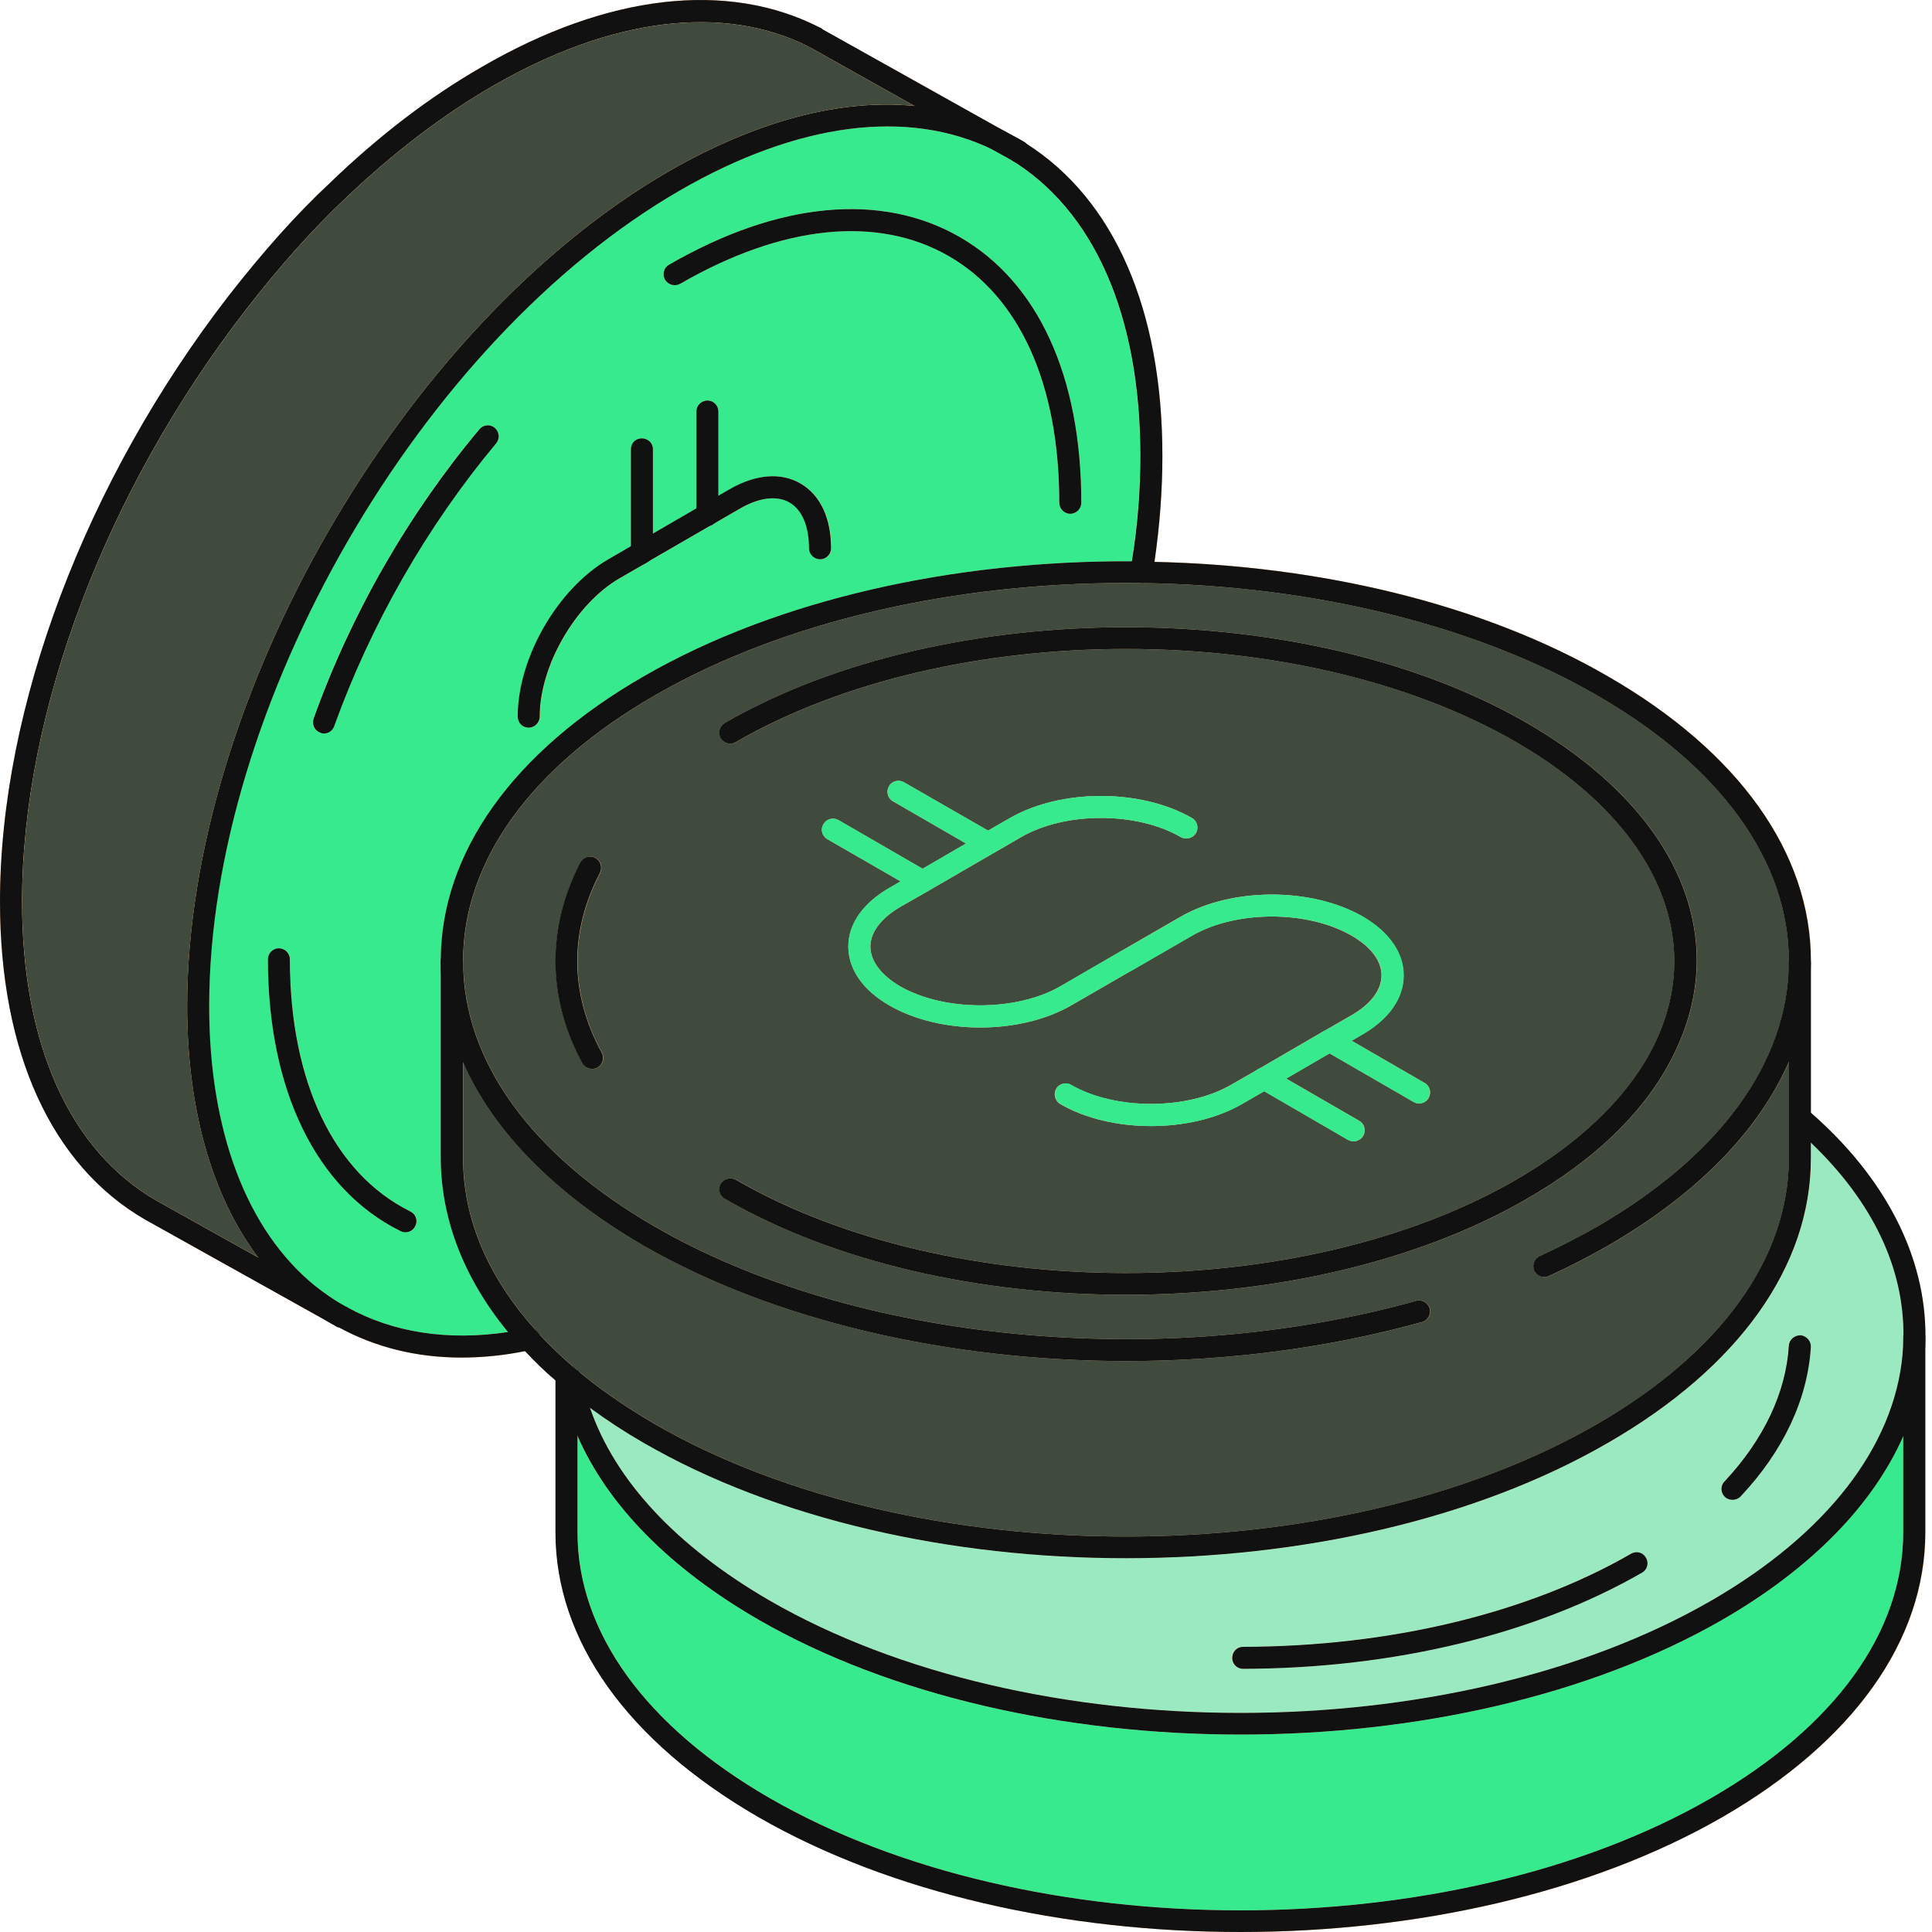
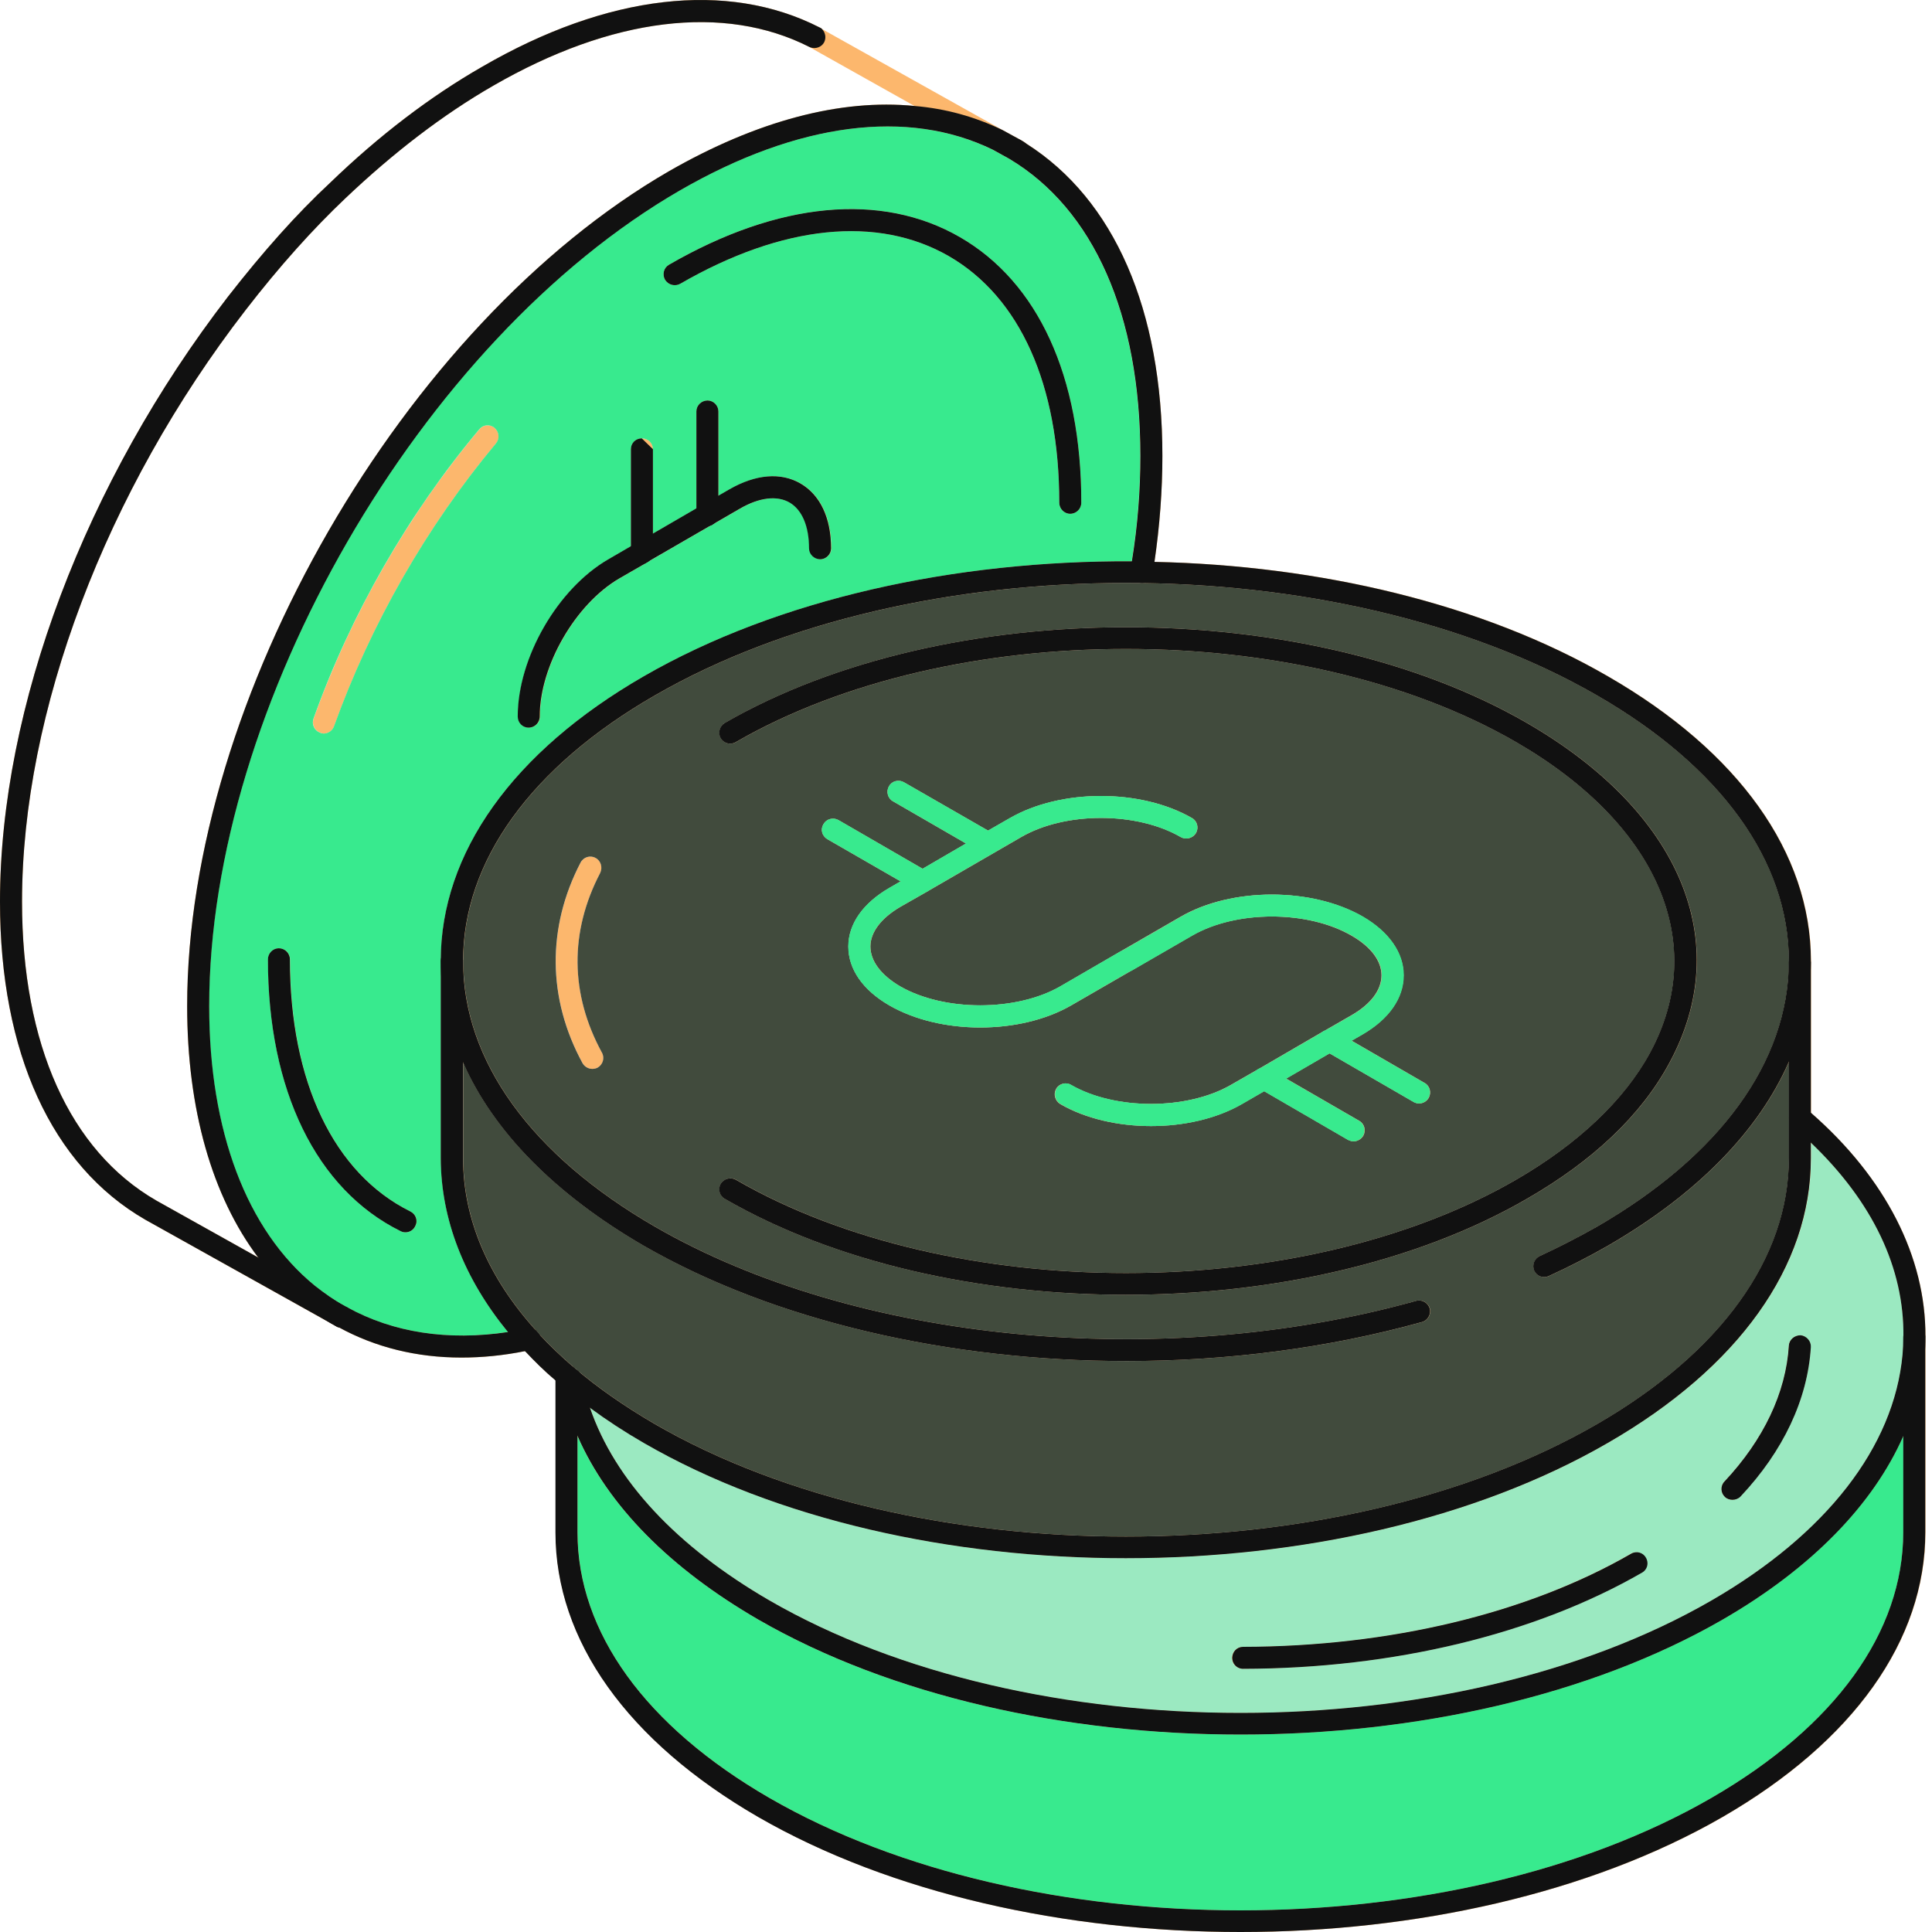
<svg xmlns="http://www.w3.org/2000/svg" width="40" height="40" viewBox="0 0 40 40" fill="none">
-   <path d="M18.935 2.194C17.404 2.042 15.667 2.504 13.857 3.542C8.354 6.719 3.877 14.476 3.877 20.83C3.877 22.968 4.393 24.766 5.347 26.035L3.239 24.857C1.447 23.824 0.457 21.625 0.457 18.667C0.457 14.743 2.188 10.169 5.086 6.421C5.784 5.516 6.483 4.739 7.151 4.107C8.141 3.166 9.168 2.376 10.212 1.775C12.666 0.359 14.993 0.074 16.76 0.973C16.76 0.973 16.766 0.973 16.773 0.979C16.779 0.985 16.785 0.985 16.791 0.991L18.935 2.194Z" fill="#414B3D" />
  <path d="M8.498 25.082C6.919 24.298 6.007 22.397 6.007 19.864C6.007 19.736 5.904 19.633 5.777 19.633C5.655 19.633 5.552 19.736 5.552 19.864C5.552 22.573 6.554 24.626 8.297 25.489C8.334 25.507 8.364 25.513 8.401 25.513C8.486 25.513 8.565 25.464 8.601 25.385C8.662 25.27 8.613 25.136 8.498 25.082ZM10.241 8.857C10.144 8.778 10.004 8.79 9.925 8.888C8.449 10.649 7.265 12.72 6.493 14.877C6.451 14.998 6.512 15.126 6.627 15.168C6.651 15.181 6.682 15.187 6.706 15.187C6.797 15.187 6.888 15.126 6.919 15.035C7.678 12.927 8.832 10.904 10.272 9.179C10.351 9.082 10.338 8.942 10.241 8.857ZM12.464 21.795C11.802 20.581 11.79 19.293 12.428 18.072C12.483 17.956 12.44 17.817 12.331 17.762C12.221 17.701 12.082 17.744 12.021 17.859C11.322 19.202 11.335 20.678 12.063 22.014C12.106 22.087 12.185 22.13 12.264 22.13C12.3 22.13 12.337 22.123 12.373 22.105C12.483 22.044 12.525 21.905 12.464 21.795ZM16.583 10.011C16.176 9.774 15.653 9.817 15.107 10.133L14.876 10.267V8.517C14.876 8.396 14.773 8.292 14.651 8.292C14.524 8.292 14.42 8.396 14.42 8.517V10.528L13.521 11.05V9.301C13.521 9.173 13.418 9.076 13.29 9.076C13.163 9.076 13.066 9.173 13.066 9.301V11.311L12.604 11.579C11.553 12.186 10.727 13.62 10.727 14.834C10.727 14.962 10.824 15.065 10.952 15.065C11.079 15.065 11.183 14.962 11.183 14.834C11.183 13.784 11.924 12.502 12.835 11.973L13.382 11.658L13.388 11.651C13.406 11.645 13.424 11.633 13.442 11.615L14.73 10.874C14.742 10.874 14.748 10.868 14.754 10.862L15.331 10.528C15.732 10.297 16.097 10.254 16.358 10.406C16.613 10.558 16.759 10.892 16.759 11.354C16.759 11.475 16.862 11.579 16.99 11.579C17.111 11.579 17.215 11.475 17.215 11.354C17.215 10.722 16.99 10.248 16.583 10.011ZM29.497 22.421L27.984 21.546L28.215 21.413C28.756 21.097 29.059 20.666 29.059 20.192C29.059 19.724 28.756 19.293 28.215 18.977C27.158 18.37 25.506 18.37 24.449 18.977L23.198 19.7L21.952 20.423C21.041 20.945 19.553 20.945 18.642 20.423C18.247 20.192 18.022 19.9 18.022 19.597C18.022 19.299 18.247 19.007 18.642 18.776L19.207 18.455C19.213 18.448 19.219 18.442 19.225 18.442L21.145 17.331C22.056 16.802 23.538 16.802 24.449 17.331C24.558 17.392 24.698 17.355 24.765 17.246C24.826 17.137 24.789 16.997 24.68 16.936C23.623 16.329 21.971 16.329 20.914 16.936L20.458 17.197L18.715 16.195C18.605 16.134 18.466 16.171 18.405 16.28C18.344 16.389 18.381 16.529 18.49 16.59L20.003 17.465L19.104 17.987L17.36 16.979C17.251 16.918 17.111 16.954 17.05 17.064C16.984 17.173 17.02 17.307 17.129 17.373L18.648 18.248L18.417 18.382C17.87 18.698 17.567 19.129 17.567 19.597C17.567 20.07 17.87 20.502 18.417 20.817C18.946 21.121 19.62 21.273 20.294 21.273C20.974 21.273 21.649 21.121 22.177 20.817L24.68 19.372C25.591 18.843 27.073 18.843 27.984 19.372C28.385 19.603 28.604 19.894 28.604 20.192C28.604 20.495 28.385 20.787 27.984 21.018L27.425 21.34L27.401 21.352L26.065 22.13L26.052 22.136L25.482 22.464C24.57 22.986 23.088 22.986 22.177 22.464C22.074 22.397 21.928 22.433 21.867 22.543C21.807 22.652 21.843 22.792 21.952 22.858C22.475 23.162 23.155 23.314 23.829 23.314C24.51 23.314 25.184 23.162 25.712 22.858L26.174 22.591L27.911 23.599C27.948 23.618 27.99 23.63 28.027 23.63C28.106 23.63 28.185 23.587 28.227 23.515C28.288 23.405 28.251 23.265 28.142 23.205L26.63 22.33L27.529 21.808L29.272 22.816C29.302 22.834 29.345 22.846 29.381 22.846C29.46 22.846 29.539 22.804 29.582 22.731C29.642 22.622 29.606 22.482 29.497 22.421ZM19.875 4.909C18.253 3.974 16.115 4.174 13.855 5.48C13.746 5.541 13.71 5.68 13.77 5.79C13.837 5.899 13.977 5.936 14.086 5.875C16.2 4.654 18.174 4.453 19.65 5.304C21.12 6.154 21.934 7.964 21.934 10.406C21.934 10.534 22.037 10.637 22.159 10.637C22.287 10.637 22.39 10.534 22.39 10.406C22.39 7.794 21.497 5.844 19.875 4.909ZM31.616 14.968C27.043 12.326 19.59 12.326 15.009 14.968C14.9 15.035 14.864 15.175 14.925 15.284C14.991 15.393 15.131 15.43 15.24 15.363C19.693 12.793 26.939 12.793 31.392 15.363C34.332 17.064 35.395 19.53 34.168 21.795C33.633 22.779 32.673 23.684 31.392 24.426C26.939 27.001 19.693 27.001 15.24 24.426C15.131 24.365 14.991 24.401 14.925 24.511C14.864 24.62 14.9 24.76 15.009 24.82C17.299 26.145 20.306 26.807 23.313 26.807C26.32 26.807 29.326 26.145 31.616 24.82C32.989 24.031 33.986 23.083 34.563 22.014C35.929 19.505 34.799 16.808 31.616 14.968ZM31.616 14.968C27.043 12.326 19.59 12.326 15.009 14.968C14.9 15.035 14.864 15.175 14.925 15.284C14.991 15.393 15.131 15.43 15.24 15.363C19.693 12.793 26.939 12.793 31.392 15.363C34.332 17.064 35.395 19.53 34.168 21.795C33.633 22.779 32.673 23.684 31.392 24.426C26.939 27.001 19.693 27.001 15.24 24.426C15.131 24.365 14.991 24.401 14.925 24.511C14.864 24.62 14.9 24.76 15.009 24.82C17.299 26.145 20.306 26.807 23.313 26.807C26.32 26.807 29.326 26.145 31.616 24.82C32.989 24.031 33.986 23.083 34.563 22.014C35.929 19.505 34.799 16.808 31.616 14.968ZM29.497 22.421L27.984 21.546L28.215 21.413C28.756 21.097 29.059 20.666 29.059 20.192C29.059 19.724 28.756 19.293 28.215 18.977C27.158 18.37 25.506 18.37 24.449 18.977L23.198 19.7L21.952 20.423C21.041 20.945 19.553 20.945 18.642 20.423C18.247 20.192 18.022 19.9 18.022 19.597C18.022 19.299 18.247 19.007 18.642 18.776L19.207 18.455C19.213 18.448 19.219 18.442 19.225 18.442L21.145 17.331C22.056 16.802 23.538 16.802 24.449 17.331C24.558 17.392 24.698 17.355 24.765 17.246C24.826 17.137 24.789 16.997 24.68 16.936C23.623 16.329 21.971 16.329 20.914 16.936L20.458 17.197L18.715 16.195C18.605 16.134 18.466 16.171 18.405 16.28C18.344 16.389 18.381 16.529 18.49 16.59L20.003 17.465L19.104 17.987L17.36 16.979C17.251 16.918 17.111 16.954 17.05 17.064C16.984 17.173 17.02 17.307 17.129 17.373L18.648 18.248L18.417 18.382C17.87 18.698 17.567 19.129 17.567 19.597C17.567 20.07 17.87 20.502 18.417 20.817C18.946 21.121 19.62 21.273 20.294 21.273C20.974 21.273 21.649 21.121 22.177 20.817L24.68 19.372C25.591 18.843 27.073 18.843 27.984 19.372C28.385 19.603 28.604 19.894 28.604 20.192C28.604 20.495 28.385 20.787 27.984 21.018L27.425 21.34L27.401 21.352L26.065 22.13L26.052 22.136L25.482 22.464C24.57 22.986 23.088 22.986 22.177 22.464C22.074 22.397 21.928 22.433 21.867 22.543C21.807 22.652 21.843 22.792 21.952 22.858C22.475 23.162 23.155 23.314 23.829 23.314C24.51 23.314 25.184 23.162 25.712 22.858L26.174 22.591L27.911 23.599C27.948 23.618 27.99 23.63 28.027 23.63C28.106 23.63 28.185 23.587 28.227 23.515C28.288 23.405 28.251 23.265 28.142 23.205L26.63 22.33L27.529 21.808L29.272 22.816C29.302 22.834 29.345 22.846 29.381 22.846C29.46 22.846 29.539 22.804 29.582 22.731C29.642 22.622 29.606 22.482 29.497 22.421ZM12.464 21.795C11.802 20.581 11.79 19.293 12.428 18.072C12.483 17.956 12.44 17.817 12.331 17.762C12.221 17.701 12.082 17.744 12.021 17.859C11.322 19.202 11.335 20.678 12.063 22.014C12.106 22.087 12.185 22.13 12.264 22.13C12.3 22.13 12.337 22.123 12.373 22.105C12.483 22.044 12.525 21.905 12.464 21.795ZM19.875 4.909C18.253 3.974 16.115 4.174 13.855 5.48C13.746 5.541 13.71 5.68 13.77 5.79C13.837 5.899 13.977 5.936 14.086 5.875C16.2 4.654 18.174 4.453 19.65 5.304C21.12 6.154 21.934 7.964 21.934 10.406C21.934 10.534 22.037 10.637 22.159 10.637C22.287 10.637 22.39 10.534 22.39 10.406C22.39 7.794 21.497 5.844 19.875 4.909ZM16.583 10.011C16.176 9.774 15.653 9.817 15.107 10.133L14.876 10.267V8.517C14.876 8.396 14.773 8.292 14.651 8.292C14.524 8.292 14.42 8.396 14.42 8.517V10.528L13.521 11.05V9.301C13.521 9.173 13.418 9.076 13.29 9.076C13.163 9.076 13.066 9.173 13.066 9.301V11.311L12.604 11.579C11.553 12.186 10.727 13.62 10.727 14.834C10.727 14.962 10.824 15.065 10.952 15.065C11.079 15.065 11.183 14.962 11.183 14.834C11.183 13.784 11.924 12.502 12.835 11.973L13.382 11.658L13.388 11.651C13.406 11.645 13.424 11.633 13.442 11.615L14.73 10.874C14.742 10.874 14.748 10.868 14.754 10.862L15.331 10.528C15.732 10.297 16.097 10.254 16.358 10.406C16.613 10.558 16.759 10.892 16.759 11.354C16.759 11.475 16.862 11.579 16.99 11.579C17.111 11.579 17.215 11.475 17.215 11.354C17.215 10.722 16.99 10.248 16.583 10.011ZM10.241 8.857C10.144 8.778 10.004 8.79 9.925 8.888C8.449 10.649 7.265 12.72 6.493 14.877C6.451 14.998 6.512 15.126 6.627 15.168C6.651 15.181 6.682 15.187 6.706 15.187C6.797 15.187 6.888 15.126 6.919 15.035C7.678 12.927 8.832 10.904 10.272 9.179C10.351 9.082 10.338 8.942 10.241 8.857ZM8.498 25.082C6.919 24.298 6.007 22.397 6.007 19.864C6.007 19.736 5.904 19.633 5.777 19.633C5.655 19.633 5.552 19.736 5.552 19.864C5.552 22.573 6.554 24.626 8.297 25.489C8.334 25.507 8.364 25.513 8.401 25.513C8.486 25.513 8.565 25.464 8.601 25.385C8.662 25.27 8.613 25.136 8.498 25.082ZM8.498 25.082C6.919 24.298 6.007 22.397 6.007 19.864C6.007 19.736 5.904 19.633 5.777 19.633C5.655 19.633 5.552 19.736 5.552 19.864C5.552 22.573 6.554 24.626 8.297 25.489C8.334 25.507 8.364 25.513 8.401 25.513C8.486 25.513 8.565 25.464 8.601 25.385C8.662 25.27 8.613 25.136 8.498 25.082ZM10.241 8.857C10.144 8.778 10.004 8.79 9.925 8.888C8.449 10.649 7.265 12.72 6.493 14.877C6.451 14.998 6.512 15.126 6.627 15.168C6.651 15.181 6.682 15.187 6.706 15.187C6.797 15.187 6.888 15.126 6.919 15.035C7.678 12.927 8.832 10.904 10.272 9.179C10.351 9.082 10.338 8.942 10.241 8.857ZM12.464 21.795C11.802 20.581 11.79 19.293 12.428 18.072C12.483 17.956 12.44 17.817 12.331 17.762C12.221 17.701 12.082 17.744 12.021 17.859C11.322 19.202 11.335 20.678 12.063 22.014C12.106 22.087 12.185 22.13 12.264 22.13C12.3 22.13 12.337 22.123 12.373 22.105C12.483 22.044 12.525 21.905 12.464 21.795ZM16.583 10.011C16.176 9.774 15.653 9.817 15.107 10.133L14.876 10.267V8.517C14.876 8.396 14.773 8.292 14.651 8.292C14.524 8.292 14.42 8.396 14.42 8.517V10.528L13.521 11.05V9.301C13.521 9.173 13.418 9.076 13.29 9.076C13.163 9.076 13.066 9.173 13.066 9.301V11.311L12.604 11.579C11.553 12.186 10.727 13.62 10.727 14.834C10.727 14.962 10.824 15.065 10.952 15.065C11.079 15.065 11.183 14.962 11.183 14.834C11.183 13.784 11.924 12.502 12.835 11.973L13.382 11.658L13.388 11.651C13.406 11.645 13.424 11.633 13.442 11.615L14.73 10.874C14.742 10.874 14.748 10.868 14.754 10.862L15.331 10.528C15.732 10.297 16.097 10.254 16.358 10.406C16.613 10.558 16.759 10.892 16.759 11.354C16.759 11.475 16.862 11.579 16.99 11.579C17.111 11.579 17.215 11.475 17.215 11.354C17.215 10.722 16.99 10.248 16.583 10.011ZM29.497 22.421L27.984 21.546L28.215 21.413C28.756 21.097 29.059 20.666 29.059 20.192C29.059 19.724 28.756 19.293 28.215 18.977C27.158 18.37 25.506 18.37 24.449 18.977L23.198 19.7L21.952 20.423C21.041 20.945 19.553 20.945 18.642 20.423C18.247 20.192 18.022 19.9 18.022 19.597C18.022 19.299 18.247 19.007 18.642 18.776L19.207 18.455C19.213 18.448 19.219 18.442 19.225 18.442L21.145 17.331C22.056 16.802 23.538 16.802 24.449 17.331C24.558 17.392 24.698 17.355 24.765 17.246C24.826 17.137 24.789 16.997 24.68 16.936C23.623 16.329 21.971 16.329 20.914 16.936L20.458 17.197L18.715 16.195C18.605 16.134 18.466 16.171 18.405 16.28C18.344 16.389 18.381 16.529 18.49 16.59L20.003 17.465L19.104 17.987L17.36 16.979C17.251 16.918 17.111 16.954 17.05 17.064C16.984 17.173 17.02 17.307 17.129 17.373L18.648 18.248L18.417 18.382C17.87 18.698 17.567 19.129 17.567 19.597C17.567 20.07 17.87 20.502 18.417 20.817C18.946 21.121 19.62 21.273 20.294 21.273C20.974 21.273 21.649 21.121 22.177 20.817L24.68 19.372C25.591 18.843 27.073 18.843 27.984 19.372C28.385 19.603 28.604 19.894 28.604 20.192C28.604 20.495 28.385 20.787 27.984 21.018L27.425 21.34L27.401 21.352L26.065 22.13L26.052 22.136L25.482 22.464C24.57 22.986 23.088 22.986 22.177 22.464C22.074 22.397 21.928 22.433 21.867 22.543C21.807 22.652 21.843 22.792 21.952 22.858C22.475 23.162 23.155 23.314 23.829 23.314C24.51 23.314 25.184 23.162 25.712 22.858L26.174 22.591L27.911 23.599C27.948 23.618 27.99 23.63 28.027 23.63C28.106 23.63 28.185 23.587 28.227 23.515C28.288 23.405 28.251 23.265 28.142 23.205L26.63 22.33L27.529 21.808L29.272 22.816C29.302 22.834 29.345 22.846 29.381 22.846C29.46 22.846 29.539 22.804 29.582 22.731C29.642 22.622 29.606 22.482 29.497 22.421ZM19.875 4.909C18.253 3.974 16.115 4.174 13.855 5.48C13.746 5.541 13.71 5.68 13.77 5.79C13.837 5.899 13.977 5.936 14.086 5.875C16.2 4.654 18.174 4.453 19.65 5.304C21.12 6.154 21.934 7.964 21.934 10.406C21.934 10.534 22.037 10.637 22.159 10.637C22.287 10.637 22.39 10.534 22.39 10.406C22.39 7.794 21.497 5.844 19.875 4.909ZM34.071 32.249C34.01 32.14 33.87 32.103 33.761 32.17C31.623 33.403 28.768 34.09 25.731 34.096C25.603 34.096 25.506 34.199 25.506 34.327C25.506 34.448 25.603 34.551 25.731 34.551C28.847 34.545 31.78 33.835 33.992 32.559C34.101 32.498 34.137 32.359 34.071 32.249ZM31.616 14.968C27.043 12.326 19.59 12.326 15.009 14.968C14.9 15.035 14.864 15.175 14.925 15.284C14.991 15.393 15.131 15.43 15.24 15.363C19.693 12.793 26.939 12.793 31.392 15.363C34.332 17.064 35.395 19.53 34.168 21.795C33.633 22.779 32.673 23.684 31.392 24.426C26.939 27.001 19.693 27.001 15.24 24.426C15.131 24.365 14.991 24.401 14.925 24.511C14.864 24.62 14.9 24.76 15.009 24.82C17.299 26.145 20.306 26.807 23.313 26.807C26.32 26.807 29.326 26.145 31.616 24.82C32.989 24.031 33.986 23.083 34.563 22.014C35.929 19.505 34.799 16.808 31.616 14.968ZM37.278 27.645C37.15 27.645 37.041 27.736 37.035 27.864C36.974 28.835 36.512 29.807 35.705 30.67C35.613 30.761 35.62 30.907 35.711 30.992C35.753 31.034 35.814 31.053 35.868 31.053C35.929 31.053 35.99 31.028 36.032 30.986C36.919 30.044 37.423 28.975 37.49 27.888C37.496 27.766 37.399 27.657 37.278 27.645ZM31.616 14.968C27.043 12.326 19.59 12.326 15.009 14.968C14.9 15.035 14.864 15.175 14.925 15.284C14.991 15.393 15.131 15.43 15.24 15.363C19.693 12.793 26.939 12.793 31.392 15.363C34.332 17.064 35.395 19.53 34.168 21.795C33.633 22.779 32.673 23.684 31.392 24.426C26.939 27.001 19.693 27.001 15.24 24.426C15.131 24.365 14.991 24.401 14.925 24.511C14.864 24.62 14.9 24.76 15.009 24.82C17.299 26.145 20.306 26.807 23.313 26.807C26.32 26.807 29.326 26.145 31.616 24.82C32.989 24.031 33.986 23.083 34.563 22.014C35.929 19.505 34.799 16.808 31.616 14.968ZM17.36 16.979C17.251 16.918 17.111 16.954 17.05 17.064C16.984 17.173 17.02 17.307 17.129 17.373L18.648 18.248L18.417 18.382C17.87 18.698 17.567 19.129 17.567 19.597C17.567 20.07 17.87 20.502 18.417 20.817C18.946 21.121 19.62 21.273 20.294 21.273C20.974 21.273 21.649 21.121 22.177 20.817L24.68 19.372C25.591 18.843 27.073 18.843 27.984 19.372C28.385 19.603 28.604 19.894 28.604 20.192C28.604 20.495 28.385 20.787 27.984 21.018L27.425 21.34L27.401 21.352L26.065 22.13L26.052 22.136L25.482 22.464C24.57 22.986 23.088 22.986 22.177 22.464C22.074 22.397 21.928 22.433 21.867 22.543C21.807 22.652 21.843 22.792 21.952 22.858C22.475 23.162 23.155 23.314 23.829 23.314C24.51 23.314 25.184 23.162 25.712 22.858L26.174 22.591L27.911 23.599C27.948 23.618 27.99 23.63 28.027 23.63C28.106 23.63 28.185 23.587 28.227 23.515C28.288 23.405 28.251 23.265 28.142 23.205L26.63 22.33L27.529 21.808L29.272 22.816C29.302 22.834 29.345 22.846 29.381 22.846C29.46 22.846 29.539 22.804 29.582 22.731C29.642 22.622 29.606 22.482 29.497 22.421L27.984 21.546L28.215 21.413C28.756 21.097 29.059 20.666 29.059 20.192C29.059 19.724 28.756 19.293 28.215 18.977C27.158 18.37 25.506 18.37 24.449 18.977L23.198 19.7L21.952 20.423C21.041 20.945 19.553 20.945 18.642 20.423C18.247 20.192 18.022 19.9 18.022 19.597C18.022 19.299 18.247 19.007 18.642 18.776L19.207 18.455C19.213 18.448 19.219 18.442 19.225 18.442L21.145 17.331C22.056 16.802 23.538 16.802 24.449 17.331C24.558 17.392 24.698 17.355 24.765 17.246C24.826 17.137 24.789 16.997 24.68 16.936C23.623 16.329 21.971 16.329 20.914 16.936L20.458 17.197L18.715 16.195C18.605 16.134 18.466 16.171 18.405 16.28C18.344 16.389 18.381 16.529 18.49 16.59L20.003 17.465L19.104 17.987L17.36 16.979ZM12.428 18.072C12.483 17.956 12.44 17.817 12.331 17.762C12.221 17.701 12.082 17.744 12.021 17.859C11.322 19.202 11.335 20.678 12.063 22.014C12.106 22.087 12.185 22.13 12.264 22.13C12.3 22.13 12.337 22.123 12.373 22.105C12.483 22.044 12.525 21.905 12.464 21.795C11.802 20.581 11.79 19.293 12.428 18.072ZM19.875 4.909C18.253 3.974 16.115 4.174 13.855 5.48C13.746 5.541 13.71 5.68 13.77 5.79C13.837 5.899 13.977 5.936 14.086 5.875C16.2 4.654 18.174 4.453 19.65 5.304C21.12 6.154 21.934 7.964 21.934 10.406C21.934 10.534 22.037 10.637 22.159 10.637C22.287 10.637 22.39 10.534 22.39 10.406C22.39 7.794 21.497 5.844 19.875 4.909ZM16.583 10.011C16.176 9.774 15.653 9.817 15.107 10.133L14.876 10.267V8.517C14.876 8.396 14.773 8.292 14.651 8.292C14.524 8.292 14.42 8.396 14.42 8.517V10.528L13.521 11.05V9.301C13.521 9.173 13.418 9.076 13.29 9.076C13.163 9.076 13.066 9.173 13.066 9.301V11.311L12.604 11.579C11.553 12.186 10.727 13.62 10.727 14.834C10.727 14.962 10.824 15.065 10.952 15.065C11.079 15.065 11.183 14.962 11.183 14.834C11.183 13.784 11.924 12.502 12.835 11.973L13.382 11.658L13.388 11.651C13.406 11.645 13.424 11.633 13.442 11.615L14.73 10.874C14.742 10.874 14.748 10.868 14.754 10.862L15.331 10.528C15.732 10.297 16.097 10.254 16.358 10.406C16.613 10.558 16.759 10.892 16.759 11.354C16.759 11.475 16.862 11.579 16.99 11.579C17.111 11.579 17.215 11.475 17.215 11.354C17.215 10.722 16.99 10.248 16.583 10.011ZM9.925 8.888C8.449 10.649 7.265 12.72 6.493 14.877C6.451 14.998 6.512 15.126 6.627 15.168C6.651 15.181 6.682 15.187 6.706 15.187C6.797 15.187 6.888 15.126 6.919 15.035C7.678 12.927 8.832 10.904 10.272 9.179C10.351 9.082 10.338 8.942 10.241 8.857C10.144 8.778 10.004 8.79 9.925 8.888ZM8.498 25.082C6.919 24.298 6.007 22.397 6.007 19.864C6.007 19.736 5.904 19.633 5.777 19.633C5.655 19.633 5.552 19.736 5.552 19.864C5.552 22.573 6.554 24.626 8.297 25.489C8.334 25.507 8.364 25.513 8.401 25.513C8.486 25.513 8.565 25.464 8.601 25.385C8.662 25.27 8.613 25.136 8.498 25.082ZM37.278 27.645C37.15 27.645 37.041 27.736 37.035 27.864C36.974 28.835 36.512 29.807 35.705 30.67C35.613 30.761 35.62 30.907 35.711 30.992C35.753 31.034 35.814 31.053 35.868 31.053C35.929 31.053 35.99 31.028 36.032 30.986C36.919 30.044 37.423 28.975 37.49 27.888C37.496 27.766 37.399 27.657 37.278 27.645ZM33.761 32.17C31.623 33.403 28.768 34.09 25.731 34.096C25.603 34.096 25.506 34.199 25.506 34.327C25.506 34.448 25.603 34.551 25.731 34.551C28.847 34.545 31.78 33.835 33.992 32.559C34.101 32.498 34.137 32.359 34.071 32.249C34.01 32.14 33.87 32.103 33.761 32.17ZM37.496 23.041V19.894C37.496 17.659 36.002 15.563 33.293 14.002C30.693 12.496 27.316 11.706 23.902 11.633C24.012 10.886 24.066 10.145 24.066 9.44C24.066 6.415 23.07 4.131 21.254 2.977C21.236 2.959 21.211 2.941 21.187 2.929L21.078 2.868L20.756 2.692L17.02 0.602L17.014 0.596L17.008 0.59C16.996 0.584 16.984 0.572 16.965 0.566C15.058 -0.406 12.574 -0.121 9.986 1.38C8.905 1.999 7.848 2.807 6.84 3.779C6.141 4.429 5.449 5.207 4.72 6.142C1.768 9.969 0 14.646 0 18.667C0 21.795 1.069 24.134 3.007 25.252L6.827 27.384L6.955 27.457C6.973 27.469 6.998 27.481 7.016 27.481C7.769 27.894 8.625 28.107 9.555 28.107C9.98 28.107 10.423 28.064 10.873 27.973C11.067 28.18 11.274 28.386 11.505 28.58V31.727C11.505 33.962 12.993 36.052 15.702 37.619C18.454 39.204 22.068 40 25.688 40C29.296 40 32.916 39.204 35.668 37.619C38.377 36.052 39.865 33.962 39.865 31.721V27.669C39.871 26.023 39.045 24.395 37.496 23.041ZM39.41 27.675C39.41 27.803 39.404 27.924 39.392 28.046C39.215 29.959 37.812 31.763 35.437 33.136C30.061 36.24 21.308 36.24 15.933 33.136C14.007 32.018 12.732 30.652 12.215 29.145C12.562 29.4 12.932 29.643 13.333 29.874C16.085 31.466 19.699 32.261 23.313 32.261C26.927 32.261 30.541 31.466 33.293 29.874C36.002 28.313 37.496 26.218 37.496 23.982V23.66C38.772 24.881 39.428 26.254 39.41 27.675ZM3.238 24.857C1.446 23.824 0.456 21.625 0.456 18.667C0.456 14.743 2.187 10.169 5.084 6.421C5.783 5.516 6.481 4.739 7.149 4.107C8.14 3.166 9.166 2.376 10.211 1.775C12.665 0.359 14.991 0.074 16.759 0.973C16.759 0.973 16.765 0.973 16.771 0.979C16.777 0.985 16.783 0.985 16.789 0.991L18.933 2.194C17.403 2.042 15.665 2.504 13.855 3.542C8.352 6.719 3.875 14.476 3.875 20.83C3.875 22.968 4.392 24.766 5.345 26.035L3.238 24.857ZM7.192 27.068C7.186 27.068 7.186 27.062 7.18 27.062L7.143 27.044C6.925 26.922 6.718 26.776 6.518 26.618C5.108 25.47 4.331 23.417 4.331 20.83C4.331 14.622 8.704 7.041 14.086 3.937C16.522 2.534 18.8 2.242 20.555 3.099L20.895 3.287C22.645 4.332 23.611 6.519 23.611 9.44C23.611 10.145 23.556 10.874 23.434 11.621C19.778 11.603 16.115 12.399 13.333 14.002C10.624 15.563 9.13 17.659 9.13 19.894V23.982C9.136 25.252 9.616 26.473 10.521 27.578C9.275 27.766 8.14 27.59 7.192 27.068ZM11.158 27.615C11.158 27.608 11.158 27.608 11.158 27.608C11.134 27.584 11.116 27.566 11.098 27.542C10.114 26.454 9.591 25.239 9.591 23.982V21.996C10.217 23.423 11.499 24.729 13.333 25.792C16.042 27.353 19.662 28.18 23.331 28.18C25.409 28.18 27.498 27.912 29.442 27.372C29.563 27.341 29.636 27.214 29.606 27.092C29.57 26.971 29.442 26.898 29.32 26.934C24.042 28.404 17.706 27.791 13.564 25.398C11.001 23.915 9.591 21.965 9.591 19.894C9.591 17.829 11.001 15.873 13.564 14.397C18.94 11.293 27.686 11.293 33.068 14.397C35.632 15.873 37.041 17.829 37.041 19.894V19.931C37.023 21.99 35.62 23.921 33.068 25.398C32.692 25.61 32.291 25.817 31.884 26.005C31.768 26.06 31.72 26.193 31.768 26.309C31.823 26.424 31.957 26.473 32.072 26.418C32.497 26.224 32.91 26.011 33.293 25.792C35.133 24.729 36.415 23.417 37.041 21.984V23.982C37.041 26.047 35.632 28.003 33.068 29.485C27.686 32.589 18.94 32.589 13.564 29.485C12.938 29.121 12.379 28.732 11.893 28.319C11.626 28.088 11.383 27.858 11.158 27.615ZM39.41 31.721C39.41 33.792 38.001 35.742 35.437 37.224C30.061 40.328 21.308 40.328 15.933 37.224C13.37 35.742 11.96 33.792 11.96 31.727V29.735C12.592 31.174 13.867 32.468 15.702 33.531C18.454 35.116 22.068 35.912 25.688 35.912C29.302 35.912 32.916 35.116 35.668 33.531C37.496 32.474 38.778 31.162 39.41 29.728V31.721ZM37.278 27.645C37.15 27.645 37.041 27.736 37.035 27.864C36.974 28.835 36.512 29.807 35.705 30.67C35.613 30.761 35.62 30.907 35.711 30.992C35.753 31.034 35.814 31.053 35.868 31.053C35.929 31.053 35.99 31.028 36.032 30.986C36.919 30.044 37.423 28.975 37.49 27.888C37.496 27.766 37.399 27.657 37.278 27.645ZM34.563 22.014C35.929 19.505 34.799 16.808 31.616 14.968C27.043 12.326 19.59 12.326 15.009 14.968C14.9 15.035 14.864 15.175 14.925 15.284C14.991 15.393 15.131 15.43 15.24 15.363C19.693 12.793 26.939 12.793 31.392 15.363C34.332 17.064 35.395 19.53 34.168 21.795C33.633 22.779 32.673 23.684 31.392 24.426C26.939 27.001 19.693 27.001 15.24 24.426C15.131 24.365 14.991 24.401 14.925 24.511C14.864 24.62 14.9 24.76 15.009 24.82C17.299 26.145 20.306 26.807 23.313 26.807C26.32 26.807 29.326 26.145 31.616 24.82C32.989 24.031 33.986 23.083 34.563 22.014ZM33.761 32.17C31.623 33.403 28.768 34.09 25.731 34.096C25.603 34.096 25.506 34.199 25.506 34.327C25.506 34.448 25.603 34.551 25.731 34.551C28.847 34.545 31.78 33.835 33.992 32.559C34.101 32.498 34.137 32.359 34.071 32.249C34.01 32.14 33.87 32.103 33.761 32.17ZM14.086 5.875C16.2 4.654 18.174 4.453 19.65 5.304C21.12 6.154 21.934 7.964 21.934 10.406C21.934 10.534 22.037 10.637 22.159 10.637C22.287 10.637 22.39 10.534 22.39 10.406C22.39 7.794 21.497 5.844 19.875 4.909C18.253 3.974 16.115 4.174 13.855 5.48C13.746 5.541 13.71 5.68 13.77 5.79C13.837 5.899 13.977 5.936 14.086 5.875ZM17.36 16.979C17.251 16.918 17.111 16.954 17.05 17.064C16.984 17.173 17.02 17.307 17.129 17.373L18.648 18.248L18.417 18.382C17.87 18.698 17.567 19.129 17.567 19.597C17.567 20.07 17.87 20.502 18.417 20.817C18.946 21.121 19.62 21.273 20.294 21.273C20.974 21.273 21.649 21.121 22.177 20.817L24.68 19.372C25.591 18.843 27.073 18.843 27.984 19.372C28.385 19.603 28.604 19.894 28.604 20.192C28.604 20.495 28.385 20.787 27.984 21.018L27.425 21.34L27.401 21.352L26.065 22.13L26.052 22.136L25.482 22.464C24.57 22.986 23.088 22.986 22.177 22.464C22.074 22.397 21.928 22.433 21.867 22.543C21.807 22.652 21.843 22.792 21.952 22.858C22.475 23.162 23.155 23.314 23.829 23.314C24.51 23.314 25.184 23.162 25.712 22.858L26.174 22.591L27.911 23.599C27.948 23.618 27.99 23.63 28.027 23.63C28.106 23.63 28.185 23.587 28.227 23.515C28.288 23.405 28.251 23.265 28.142 23.205L26.63 22.33L27.529 21.808L29.272 22.816C29.302 22.834 29.345 22.846 29.381 22.846C29.46 22.846 29.539 22.804 29.582 22.731C29.642 22.622 29.606 22.482 29.497 22.421L27.984 21.546L28.215 21.413C28.756 21.097 29.059 20.666 29.059 20.192C29.059 19.724 28.756 19.293 28.215 18.977C27.158 18.37 25.506 18.37 24.449 18.977L23.198 19.7L21.952 20.423C21.041 20.945 19.553 20.945 18.642 20.423C18.247 20.192 18.022 19.9 18.022 19.597C18.022 19.299 18.247 19.007 18.642 18.776L19.207 18.455C19.213 18.448 19.219 18.442 19.225 18.442L21.145 17.331C22.056 16.802 23.538 16.802 24.449 17.331C24.558 17.392 24.698 17.355 24.765 17.246C24.826 17.137 24.789 16.997 24.68 16.936C23.623 16.329 21.971 16.329 20.914 16.936L20.458 17.197L18.715 16.195C18.605 16.134 18.466 16.171 18.405 16.28C18.344 16.389 18.381 16.529 18.49 16.59L20.003 17.465L19.104 17.987L17.36 16.979ZM10.952 15.065C11.079 15.065 11.183 14.962 11.183 14.834C11.183 13.784 11.924 12.502 12.835 11.973L13.382 11.658L13.388 11.651C13.406 11.645 13.424 11.633 13.442 11.615L14.73 10.874C14.742 10.874 14.748 10.868 14.754 10.862L15.331 10.528C15.732 10.297 16.097 10.254 16.358 10.406C16.613 10.558 16.759 10.892 16.759 11.354C16.759 11.475 16.862 11.579 16.99 11.579C17.111 11.579 17.215 11.475 17.215 11.354C17.215 10.722 16.99 10.248 16.583 10.011C16.176 9.774 15.653 9.817 15.107 10.133L14.876 10.267V8.517C14.876 8.396 14.773 8.292 14.651 8.292C14.524 8.292 14.42 8.396 14.42 8.517V10.528L13.521 11.05V9.301C13.521 9.173 13.418 9.076 13.29 9.076C13.163 9.076 13.066 9.173 13.066 9.301V11.311L12.604 11.579C11.553 12.186 10.727 13.62 10.727 14.834C10.727 14.962 10.824 15.065 10.952 15.065ZM12.428 18.072C12.483 17.956 12.44 17.817 12.331 17.762C12.221 17.701 12.082 17.744 12.021 17.859C11.322 19.202 11.335 20.678 12.063 22.014C12.106 22.087 12.185 22.13 12.264 22.13C12.3 22.13 12.337 22.123 12.373 22.105C12.483 22.044 12.525 21.905 12.464 21.795C11.802 20.581 11.79 19.293 12.428 18.072ZM6.627 15.168C6.651 15.181 6.682 15.187 6.706 15.187C6.797 15.187 6.888 15.126 6.919 15.035C7.678 12.927 8.832 10.904 10.272 9.179C10.351 9.082 10.338 8.942 10.241 8.857C10.144 8.778 10.004 8.79 9.925 8.888C8.449 10.649 7.265 12.72 6.493 14.877C6.451 14.998 6.512 15.126 6.627 15.168ZM8.498 25.082C6.919 24.298 6.007 22.397 6.007 19.864C6.007 19.736 5.904 19.633 5.777 19.633C5.655 19.633 5.552 19.736 5.552 19.864C5.552 22.573 6.554 24.626 8.297 25.489C8.334 25.507 8.364 25.513 8.401 25.513C8.486 25.513 8.565 25.464 8.601 25.385C8.662 25.27 8.613 25.136 8.498 25.082ZM34.071 32.249C34.01 32.14 33.87 32.103 33.761 32.17C31.623 33.403 28.768 34.09 25.731 34.096C25.603 34.096 25.506 34.199 25.506 34.327C25.506 34.448 25.603 34.551 25.731 34.551C28.847 34.545 31.78 33.835 33.992 32.559C34.101 32.498 34.137 32.359 34.071 32.249ZM37.278 27.645C37.15 27.645 37.041 27.736 37.035 27.864C36.974 28.835 36.512 29.807 35.705 30.67C35.613 30.761 35.62 30.907 35.711 30.992C35.753 31.034 35.814 31.053 35.868 31.053C35.929 31.053 35.99 31.028 36.032 30.986C36.919 30.044 37.423 28.975 37.49 27.888C37.496 27.766 37.399 27.657 37.278 27.645ZM8.498 25.082C6.919 24.298 6.007 22.397 6.007 19.864C6.007 19.736 5.904 19.633 5.777 19.633C5.655 19.633 5.552 19.736 5.552 19.864C5.552 22.573 6.554 24.626 8.297 25.489C8.334 25.507 8.364 25.513 8.401 25.513C8.486 25.513 8.565 25.464 8.601 25.385C8.662 25.27 8.613 25.136 8.498 25.082ZM10.241 8.857C10.144 8.778 10.004 8.79 9.925 8.888C8.449 10.649 7.265 12.72 6.493 14.877C6.451 14.998 6.512 15.126 6.627 15.168C6.651 15.181 6.682 15.187 6.706 15.187C6.797 15.187 6.888 15.126 6.919 15.035C7.678 12.927 8.832 10.904 10.272 9.179C10.351 9.082 10.338 8.942 10.241 8.857ZM16.583 10.011C16.176 9.774 15.653 9.817 15.107 10.133L14.876 10.267V8.517C14.876 8.396 14.773 8.292 14.651 8.292C14.524 8.292 14.42 8.396 14.42 8.517V10.528L13.521 11.05V9.301C13.521 9.173 13.418 9.076 13.29 9.076C13.163 9.076 13.066 9.173 13.066 9.301V11.311L12.604 11.579C11.553 12.186 10.727 13.62 10.727 14.834C10.727 14.962 10.824 15.065 10.952 15.065C11.079 15.065 11.183 14.962 11.183 14.834C11.183 13.784 11.924 12.502 12.835 11.973L13.382 11.658L13.388 11.651C13.406 11.645 13.424 11.633 13.442 11.615L14.73 10.874C14.742 10.874 14.748 10.868 14.754 10.862L15.331 10.528C15.732 10.297 16.097 10.254 16.358 10.406C16.613 10.558 16.759 10.892 16.759 11.354C16.759 11.475 16.862 11.579 16.99 11.579C17.111 11.579 17.215 11.475 17.215 11.354C17.215 10.722 16.99 10.248 16.583 10.011ZM19.875 4.909C18.253 3.974 16.115 4.174 13.855 5.48C13.746 5.541 13.71 5.68 13.77 5.79C13.837 5.899 13.977 5.936 14.086 5.875C16.2 4.654 18.174 4.453 19.65 5.304C21.12 6.154 21.934 7.964 21.934 10.406C21.934 10.534 22.037 10.637 22.159 10.637C22.287 10.637 22.39 10.534 22.39 10.406C22.39 7.794 21.497 5.844 19.875 4.909ZM12.464 21.795C11.802 20.581 11.79 19.293 12.428 18.072C12.483 17.956 12.44 17.817 12.331 17.762C12.221 17.701 12.082 17.744 12.021 17.859C11.322 19.202 11.335 20.678 12.063 22.014C12.106 22.087 12.185 22.13 12.264 22.13C12.3 22.13 12.337 22.123 12.373 22.105C12.483 22.044 12.525 21.905 12.464 21.795ZM29.497 22.421L27.984 21.546L28.215 21.413C28.756 21.097 29.059 20.666 29.059 20.192C29.059 19.724 28.756 19.293 28.215 18.977C27.158 18.37 25.506 18.37 24.449 18.977L23.198 19.7L21.952 20.423C21.041 20.945 19.553 20.945 18.642 20.423C18.247 20.192 18.022 19.9 18.022 19.597C18.022 19.299 18.247 19.007 18.642 18.776L19.207 18.455C19.213 18.448 19.219 18.442 19.225 18.442L21.145 17.331C22.056 16.802 23.538 16.802 24.449 17.331C24.558 17.392 24.698 17.355 24.765 17.246C24.826 17.137 24.789 16.997 24.68 16.936C23.623 16.329 21.971 16.329 20.914 16.936L20.458 17.197L18.715 16.195C18.605 16.134 18.466 16.171 18.405 16.28C18.344 16.389 18.381 16.529 18.49 16.59L20.003 17.465L19.104 17.987L17.36 16.979C17.251 16.918 17.111 16.954 17.05 17.064C16.984 17.173 17.02 17.307 17.129 17.373L18.648 18.248L18.417 18.382C17.87 18.698 17.567 19.129 17.567 19.597C17.567 20.07 17.87 20.502 18.417 20.817C18.946 21.121 19.62 21.273 20.294 21.273C20.974 21.273 21.649 21.121 22.177 20.817L24.68 19.372C25.591 18.843 27.073 18.843 27.984 19.372C28.385 19.603 28.604 19.894 28.604 20.192C28.604 20.495 28.385 20.787 27.984 21.018L27.425 21.34L27.401 21.352L26.065 22.13L26.052 22.136L25.482 22.464C24.57 22.986 23.088 22.986 22.177 22.464C22.074 22.397 21.928 22.433 21.867 22.543C21.807 22.652 21.843 22.792 21.952 22.858C22.475 23.162 23.155 23.314 23.829 23.314C24.51 23.314 25.184 23.162 25.712 22.858L26.174 22.591L27.911 23.599C27.948 23.618 27.99 23.63 28.027 23.63C28.106 23.63 28.185 23.587 28.227 23.515C28.288 23.405 28.251 23.265 28.142 23.205L26.63 22.33L27.529 21.808L29.272 22.816C29.302 22.834 29.345 22.846 29.381 22.846C29.46 22.846 29.539 22.804 29.582 22.731C29.642 22.622 29.606 22.482 29.497 22.421ZM31.616 14.968C27.043 12.326 19.59 12.326 15.009 14.968C14.9 15.035 14.864 15.175 14.925 15.284C14.991 15.393 15.131 15.43 15.24 15.363C19.693 12.793 26.939 12.793 31.392 15.363C34.332 17.064 35.395 19.53 34.168 21.795C33.633 22.779 32.673 23.684 31.392 24.426C26.939 27.001 19.693 27.001 15.24 24.426C15.131 24.365 14.991 24.401 14.925 24.511C14.864 24.62 14.9 24.76 15.009 24.82C17.299 26.145 20.306 26.807 23.313 26.807C26.32 26.807 29.326 26.145 31.616 24.82C32.989 24.031 33.986 23.083 34.563 22.014C35.929 19.505 34.799 16.808 31.616 14.968ZM37.278 27.645C37.15 27.645 37.041 27.736 37.035 27.864C36.974 28.835 36.512 29.807 35.705 30.67C35.613 30.761 35.62 30.907 35.711 30.992C35.753 31.034 35.814 31.053 35.868 31.053C35.929 31.053 35.99 31.028 36.032 30.986C36.919 30.044 37.423 28.975 37.49 27.888C37.496 27.766 37.399 27.657 37.278 27.645ZM31.616 14.968C27.043 12.326 19.59 12.326 15.009 14.968C14.9 15.035 14.864 15.175 14.925 15.284C14.991 15.393 15.131 15.43 15.24 15.363C19.693 12.793 26.939 12.793 31.392 15.363C34.332 17.064 35.395 19.53 34.168 21.795C33.633 22.779 32.673 23.684 31.392 24.426C26.939 27.001 19.693 27.001 15.24 24.426C15.131 24.365 14.991 24.401 14.925 24.511C14.864 24.62 14.9 24.76 15.009 24.82C17.299 26.145 20.306 26.807 23.313 26.807C26.32 26.807 29.326 26.145 31.616 24.82C32.989 24.031 33.986 23.083 34.563 22.014C35.929 19.505 34.799 16.808 31.616 14.968ZM34.071 32.249C34.01 32.14 33.87 32.103 33.761 32.17C31.623 33.403 28.768 34.09 25.731 34.096C25.603 34.096 25.506 34.199 25.506 34.327C25.506 34.448 25.603 34.551 25.731 34.551C28.847 34.545 31.78 33.835 33.992 32.559C34.101 32.498 34.137 32.359 34.071 32.249ZM19.875 4.909C18.253 3.974 16.115 4.174 13.855 5.48C13.746 5.541 13.71 5.68 13.77 5.79C13.837 5.899 13.977 5.936 14.086 5.875C16.2 4.654 18.174 4.453 19.65 5.304C21.12 6.154 21.934 7.964 21.934 10.406C21.934 10.534 22.037 10.637 22.159 10.637C22.287 10.637 22.39 10.534 22.39 10.406C22.39 7.794 21.497 5.844 19.875 4.909ZM29.497 22.421L27.984 21.546L28.215 21.413C28.756 21.097 29.059 20.666 29.059 20.192C29.059 19.724 28.756 19.293 28.215 18.977C27.158 18.37 25.506 18.37 24.449 18.977L23.198 19.7L21.952 20.423C21.041 20.945 19.553 20.945 18.642 20.423C18.247 20.192 18.022 19.9 18.022 19.597C18.022 19.299 18.247 19.007 18.642 18.776L19.207 18.455C19.213 18.448 19.219 18.442 19.225 18.442L21.145 17.331C22.056 16.802 23.538 16.802 24.449 17.331C24.558 17.392 24.698 17.355 24.765 17.246C24.826 17.137 24.789 16.997 24.68 16.936C23.623 16.329 21.971 16.329 20.914 16.936L20.458 17.197L18.715 16.195C18.605 16.134 18.466 16.171 18.405 16.28C18.344 16.389 18.381 16.529 18.49 16.59L20.003 17.465L19.104 17.987L17.36 16.979C17.251 16.918 17.111 16.954 17.05 17.064C16.984 17.173 17.02 17.307 17.129 17.373L18.648 18.248L18.417 18.382C17.87 18.698 17.567 19.129 17.567 19.597C17.567 20.07 17.87 20.502 18.417 20.817C18.946 21.121 19.62 21.273 20.294 21.273C20.974 21.273 21.649 21.121 22.177 20.817L24.68 19.372C25.591 18.843 27.073 18.843 27.984 19.372C28.385 19.603 28.604 19.894 28.604 20.192C28.604 20.495 28.385 20.787 27.984 21.018L27.425 21.34L27.401 21.352L26.065 22.13L26.052 22.136L25.482 22.464C24.57 22.986 23.088 22.986 22.177 22.464C22.074 22.397 21.928 22.433 21.867 22.543C21.807 22.652 21.843 22.792 21.952 22.858C22.475 23.162 23.155 23.314 23.829 23.314C24.51 23.314 25.184 23.162 25.712 22.858L26.174 22.591L27.911 23.599C27.948 23.618 27.99 23.63 28.027 23.63C28.106 23.63 28.185 23.587 28.227 23.515C28.288 23.405 28.251 23.265 28.142 23.205L26.63 22.33L27.529 21.808L29.272 22.816C29.302 22.834 29.345 22.846 29.381 22.846C29.46 22.846 29.539 22.804 29.582 22.731C29.642 22.622 29.606 22.482 29.497 22.421ZM16.583 10.011C16.176 9.774 15.653 9.817 15.107 10.133L14.876 10.267V8.517C14.876 8.396 14.773 8.292 14.651 8.292C14.524 8.292 14.42 8.396 14.42 8.517V10.528L13.521 11.05V9.301C13.521 9.173 13.418 9.076 13.29 9.076C13.163 9.076 13.066 9.173 13.066 9.301V11.311L12.604 11.579C11.553 12.186 10.727 13.62 10.727 14.834C10.727 14.962 10.824 15.065 10.952 15.065C11.079 15.065 11.183 14.962 11.183 14.834C11.183 13.784 11.924 12.502 12.835 11.973L13.382 11.658L13.388 11.651C13.406 11.645 13.424 11.633 13.442 11.615L14.73 10.874C14.742 10.874 14.748 10.868 14.754 10.862L15.331 10.528C15.732 10.297 16.097 10.254 16.358 10.406C16.613 10.558 16.759 10.892 16.759 11.354C16.759 11.475 16.862 11.579 16.99 11.579C17.111 11.579 17.215 11.475 17.215 11.354C17.215 10.722 16.99 10.248 16.583 10.011ZM12.464 21.795C11.802 20.581 11.79 19.293 12.428 18.072C12.483 17.956 12.44 17.817 12.331 17.762C12.221 17.701 12.082 17.744 12.021 17.859C11.322 19.202 11.335 20.678 12.063 22.014C12.106 22.087 12.185 22.13 12.264 22.13C12.3 22.13 12.337 22.123 12.373 22.105C12.483 22.044 12.525 21.905 12.464 21.795ZM10.241 8.857C10.144 8.778 10.004 8.79 9.925 8.888C8.449 10.649 7.265 12.72 6.493 14.877C6.451 14.998 6.512 15.126 6.627 15.168C6.651 15.181 6.682 15.187 6.706 15.187C6.797 15.187 6.888 15.126 6.919 15.035C7.678 12.927 8.832 10.904 10.272 9.179C10.351 9.082 10.338 8.942 10.241 8.857ZM8.498 25.082C6.919 24.298 6.007 22.397 6.007 19.864C6.007 19.736 5.904 19.633 5.777 19.633C5.655 19.633 5.552 19.736 5.552 19.864C5.552 22.573 6.554 24.626 8.297 25.489C8.334 25.507 8.364 25.513 8.401 25.513C8.486 25.513 8.565 25.464 8.601 25.385C8.662 25.27 8.613 25.136 8.498 25.082ZM8.498 25.082C6.919 24.298 6.007 22.397 6.007 19.864C6.007 19.736 5.904 19.633 5.777 19.633C5.655 19.633 5.552 19.736 5.552 19.864C5.552 22.573 6.554 24.626 8.297 25.489C8.334 25.507 8.364 25.513 8.401 25.513C8.486 25.513 8.565 25.464 8.601 25.385C8.662 25.27 8.613 25.136 8.498 25.082ZM10.241 8.857C10.144 8.778 10.004 8.79 9.925 8.888C8.449 10.649 7.265 12.72 6.493 14.877C6.451 14.998 6.512 15.126 6.627 15.168C6.651 15.181 6.682 15.187 6.706 15.187C6.797 15.187 6.888 15.126 6.919 15.035C7.678 12.927 8.832 10.904 10.272 9.179C10.351 9.082 10.338 8.942 10.241 8.857ZM16.583 10.011C16.176 9.774 15.653 9.817 15.107 10.133L14.876 10.267V8.517C14.876 8.396 14.773 8.292 14.651 8.292C14.524 8.292 14.42 8.396 14.42 8.517V10.528L13.521 11.05V9.301C13.521 9.173 13.418 9.076 13.29 9.076C13.163 9.076 13.066 9.173 13.066 9.301V11.311L12.604 11.579C11.553 12.186 10.727 13.62 10.727 14.834C10.727 14.962 10.824 15.065 10.952 15.065C11.079 15.065 11.183 14.962 11.183 14.834C11.183 13.784 11.924 12.502 12.835 11.973L13.382 11.658L13.388 11.651C13.406 11.645 13.424 11.633 13.442 11.615L14.73 10.874C14.742 10.874 14.748 10.868 14.754 10.862L15.331 10.528C15.732 10.297 16.097 10.254 16.358 10.406C16.613 10.558 16.759 10.892 16.759 11.354C16.759 11.475 16.862 11.579 16.99 11.579C17.111 11.579 17.215 11.475 17.215 11.354C17.215 10.722 16.99 10.248 16.583 10.011ZM19.875 4.909C18.253 3.974 16.115 4.174 13.855 5.48C13.746 5.541 13.71 5.68 13.77 5.79C13.837 5.899 13.977 5.936 14.086 5.875C16.2 4.654 18.174 4.453 19.65 5.304C21.12 6.154 21.934 7.964 21.934 10.406C21.934 10.534 22.037 10.637 22.159 10.637C22.287 10.637 22.39 10.534 22.39 10.406C22.39 7.794 21.497 5.844 19.875 4.909ZM19.875 4.909C18.253 3.974 16.115 4.174 13.855 5.48C13.746 5.541 13.71 5.68 13.77 5.79C13.837 5.899 13.977 5.936 14.086 5.875C16.2 4.654 18.174 4.453 19.65 5.304C21.12 6.154 21.934 7.964 21.934 10.406C21.934 10.534 22.037 10.637 22.159 10.637C22.287 10.637 22.39 10.534 22.39 10.406C22.39 7.794 21.497 5.844 19.875 4.909ZM16.583 10.011C16.176 9.774 15.653 9.817 15.107 10.133L14.876 10.267V8.517C14.876 8.396 14.773 8.292 14.651 8.292C14.524 8.292 14.42 8.396 14.42 8.517V10.528L13.521 11.05V9.301C13.521 9.173 13.418 9.076 13.29 9.076C13.163 9.076 13.066 9.173 13.066 9.301V11.311L12.604 11.579C11.553 12.186 10.727 13.62 10.727 14.834C10.727 14.962 10.824 15.065 10.952 15.065C11.079 15.065 11.183 14.962 11.183 14.834C11.183 13.784 11.924 12.502 12.835 11.973L13.382 11.658L13.388 11.651C13.406 11.645 13.424 11.633 13.442 11.615L14.73 10.874C14.742 10.874 14.748 10.868 14.754 10.862L15.331 10.528C15.732 10.297 16.097 10.254 16.358 10.406C16.613 10.558 16.759 10.892 16.759 11.354C16.759 11.475 16.862 11.579 16.99 11.579C17.111 11.579 17.215 11.475 17.215 11.354C17.215 10.722 16.99 10.248 16.583 10.011ZM10.241 8.857C10.144 8.778 10.004 8.79 9.925 8.888C8.449 10.649 7.265 12.72 6.493 14.877C6.451 14.998 6.512 15.126 6.627 15.168C6.651 15.181 6.682 15.187 6.706 15.187C6.797 15.187 6.888 15.126 6.919 15.035C7.678 12.927 8.832 10.904 10.272 9.179C10.351 9.082 10.338 8.942 10.241 8.857ZM8.498 25.082C6.919 24.298 6.007 22.397 6.007 19.864C6.007 19.736 5.904 19.633 5.777 19.633C5.655 19.633 5.552 19.736 5.552 19.864C5.552 22.573 6.554 24.626 8.297 25.489C8.334 25.507 8.364 25.513 8.401 25.513C8.486 25.513 8.565 25.464 8.601 25.385C8.662 25.27 8.613 25.136 8.498 25.082Z" fill="#FCB76D" />
  <path d="M39.407 29.729V31.721C39.407 33.792 37.997 35.742 35.434 37.224C30.058 40.328 21.305 40.328 15.93 37.224C13.366 35.742 11.957 33.792 11.957 31.727V29.735C12.589 31.174 13.864 32.468 15.699 33.531C18.45 35.116 22.065 35.912 25.685 35.912C29.299 35.912 32.913 35.116 35.665 33.531C37.493 32.474 38.775 31.162 39.407 29.729Z" fill="#38EA8E" />
  <path d="M37.496 23.66V23.982C37.496 26.218 36.002 28.313 33.292 29.874C30.541 31.466 26.927 32.261 23.312 32.261C19.698 32.261 16.084 31.466 13.332 29.874C12.932 29.643 12.561 29.401 12.215 29.145C12.731 30.652 14.007 32.019 15.932 33.136C21.308 36.24 30.061 36.24 35.437 33.136C37.812 31.763 39.215 29.959 39.391 28.046C39.403 27.924 39.409 27.803 39.409 27.675C39.428 26.254 38.772 24.881 37.496 23.66ZM33.991 32.559C31.78 33.835 28.846 34.545 25.73 34.551C25.602 34.551 25.505 34.448 25.505 34.327C25.505 34.199 25.602 34.096 25.73 34.096C28.767 34.09 31.622 33.403 33.76 32.17C33.87 32.103 34.009 32.14 34.07 32.249C34.137 32.359 34.1 32.498 33.991 32.559ZM36.032 30.986C35.989 31.028 35.929 31.053 35.868 31.053C35.813 31.053 35.753 31.034 35.71 30.992C35.619 30.907 35.613 30.761 35.704 30.67C36.512 29.807 36.974 28.835 37.034 27.864C37.04 27.736 37.15 27.645 37.277 27.645C37.399 27.657 37.496 27.767 37.49 27.888C37.423 28.975 36.919 30.044 36.032 30.986Z" fill="#9BE9C1" />
  <path d="M31.882 26.005C32.289 25.817 32.69 25.61 33.067 25.397C35.618 23.921 37.021 21.99 37.039 19.931V19.894C37.039 17.829 35.63 15.873 33.067 14.397C27.685 11.293 18.938 11.293 13.562 14.397C10.999 15.873 9.59 17.829 9.59 19.894C9.59 21.965 10.999 23.915 13.562 25.397C17.705 27.791 24.041 28.404 29.319 26.934C29.441 26.898 29.568 26.971 29.605 27.092C29.635 27.214 29.562 27.341 29.441 27.372C27.497 27.912 25.407 28.179 23.33 28.179C19.661 28.179 16.041 27.353 13.332 25.792C11.497 24.729 10.216 23.423 9.59 21.996V23.982C9.59 25.239 10.112 26.454 11.096 27.542C11.114 27.566 11.133 27.584 11.157 27.608C11.157 27.608 11.157 27.608 11.157 27.614C11.382 27.858 11.625 28.088 11.892 28.319C12.378 28.732 12.937 29.121 13.562 29.485C18.938 32.589 27.685 32.589 33.067 29.485C35.63 28.003 37.039 26.047 37.039 23.982V21.984C36.414 23.417 35.132 24.729 33.292 25.792C32.909 26.011 32.496 26.224 32.071 26.418C31.955 26.473 31.822 26.424 31.767 26.309C31.718 26.193 31.767 26.059 31.882 26.005ZM12.372 22.105C12.335 22.123 12.299 22.13 12.262 22.13C12.184 22.13 12.105 22.087 12.062 22.014C11.333 20.678 11.321 19.202 12.02 17.859C12.08 17.744 12.22 17.701 12.329 17.762C12.439 17.817 12.481 17.956 12.427 18.072C11.789 19.293 11.801 20.581 12.463 21.795C12.524 21.905 12.481 22.044 12.372 22.105ZM31.615 24.82C29.325 26.145 26.318 26.807 23.312 26.807C20.305 26.807 17.298 26.145 15.008 24.82C14.899 24.76 14.862 24.62 14.923 24.511C14.99 24.401 15.13 24.365 15.239 24.425C19.691 27.001 26.938 27.001 31.39 24.425C32.672 23.684 33.632 22.779 34.166 21.795C35.393 19.53 34.33 17.064 31.39 15.363C26.938 12.793 19.691 12.793 15.239 15.363C15.13 15.43 14.99 15.393 14.923 15.284C14.862 15.174 14.899 15.035 15.008 14.968C19.588 12.326 27.041 12.326 31.615 14.968C34.798 16.808 35.928 19.505 34.561 22.014C33.984 23.083 32.988 24.031 31.615 24.82ZM18.489 16.59C18.379 16.529 18.343 16.389 18.404 16.28C18.464 16.171 18.604 16.134 18.713 16.195L20.457 17.197L20.912 16.936C21.969 16.328 23.621 16.328 24.678 16.936C24.788 16.997 24.824 17.136 24.763 17.246C24.697 17.355 24.557 17.392 24.448 17.331C23.536 16.802 22.054 16.802 21.143 17.331L19.224 18.442C19.218 18.442 19.212 18.448 19.205 18.454L18.64 18.776C18.246 19.007 18.021 19.299 18.021 19.596C18.021 19.9 18.246 20.192 18.64 20.423C19.552 20.945 21.04 20.945 21.951 20.423L23.196 19.7L24.448 18.977C25.504 18.369 27.157 18.369 28.213 18.977C28.754 19.293 29.058 19.724 29.058 20.192C29.058 20.666 28.754 21.097 28.213 21.413L27.983 21.546L29.495 22.421C29.605 22.482 29.641 22.622 29.58 22.731C29.538 22.804 29.459 22.846 29.38 22.846C29.343 22.846 29.301 22.834 29.27 22.816L27.527 21.808L26.628 22.33L28.141 23.205C28.25 23.265 28.286 23.405 28.226 23.514C28.183 23.587 28.104 23.63 28.025 23.63C27.989 23.63 27.946 23.618 27.91 23.599L26.173 22.591L25.711 22.858C25.183 23.162 24.508 23.314 23.828 23.314C23.154 23.314 22.473 23.162 21.951 22.858C21.842 22.792 21.805 22.652 21.866 22.543C21.927 22.433 22.073 22.397 22.176 22.464C23.087 22.986 24.569 22.986 25.48 22.464L26.051 22.136L26.063 22.13L27.4 21.352L27.424 21.34L27.983 21.018C28.384 20.787 28.602 20.495 28.602 20.192C28.602 19.894 28.384 19.603 27.983 19.372C27.072 18.843 25.59 18.843 24.678 19.372L22.176 20.817C21.647 21.121 20.973 21.273 20.293 21.273C19.619 21.273 18.944 21.121 18.416 20.817C17.869 20.502 17.565 20.07 17.565 19.596C17.565 19.129 17.869 18.698 18.416 18.382L18.647 18.248L17.128 17.373C17.019 17.306 16.982 17.173 17.049 17.064C17.11 16.954 17.25 16.918 17.359 16.979L19.102 17.987L20.001 17.464L18.489 16.59Z" fill="#414B3D" />
  <path d="M20.893 3.287L20.552 3.099C18.797 2.242 16.519 2.534 14.083 3.937C8.702 7.041 4.328 14.622 4.328 20.83C4.328 23.417 5.106 25.47 6.515 26.618C6.715 26.776 6.922 26.922 7.141 27.044L7.177 27.062C7.183 27.062 7.183 27.068 7.189 27.068C8.137 27.59 9.273 27.766 10.518 27.578C9.613 26.473 9.133 25.252 9.127 23.982V19.894C9.127 17.659 10.621 15.563 13.33 14.002C16.112 12.399 19.775 11.603 23.432 11.621C23.553 10.874 23.608 10.145 23.608 9.44C23.608 6.519 22.642 4.332 20.893 3.287ZM8.598 25.385C8.562 25.464 8.483 25.513 8.398 25.513C8.361 25.513 8.331 25.507 8.295 25.488C6.551 24.626 5.549 22.573 5.549 19.864C5.549 19.736 5.652 19.633 5.774 19.633C5.901 19.633 6.005 19.736 6.005 19.864C6.005 22.397 6.916 24.298 8.495 25.082C8.61 25.136 8.659 25.27 8.598 25.385ZM10.269 9.179C8.829 10.904 7.675 12.927 6.916 15.035C6.885 15.126 6.794 15.187 6.703 15.187C6.679 15.187 6.648 15.181 6.624 15.168C6.509 15.126 6.448 14.998 6.491 14.877C7.262 12.72 8.446 10.649 9.923 8.888C10.002 8.79 10.141 8.778 10.238 8.857C10.336 8.942 10.348 9.082 10.269 9.179ZM16.987 11.579C16.859 11.579 16.756 11.475 16.756 11.354C16.756 10.892 16.61 10.558 16.355 10.406C16.094 10.254 15.729 10.297 15.329 10.528L14.752 10.862C14.745 10.868 14.739 10.874 14.727 10.874L13.385 11.651L13.379 11.657L12.832 11.973C11.921 12.502 11.18 13.783 11.18 14.834C11.18 14.962 11.077 15.065 10.949 15.065C10.822 15.065 10.724 14.962 10.724 14.834C10.724 13.619 11.55 12.186 12.601 11.579L13.063 11.311V9.301C13.063 9.173 13.16 9.076 13.288 9.076C13.415 9.076 13.518 9.173 13.518 9.301V11.05L14.418 10.528V8.517C14.418 8.396 14.521 8.292 14.648 8.292C14.77 8.292 14.873 8.396 14.873 8.517V10.266L15.104 10.133C15.651 9.817 16.173 9.774 16.58 10.011C16.987 10.248 17.212 10.722 17.212 11.354C17.212 11.475 17.108 11.579 16.987 11.579ZM22.156 10.637C22.035 10.637 21.931 10.534 21.931 10.406C21.931 7.964 21.117 6.154 19.647 5.304C18.171 4.453 16.197 4.654 14.083 5.875C13.974 5.935 13.834 5.899 13.768 5.79C13.707 5.68 13.743 5.541 13.853 5.48C16.112 4.174 18.25 3.973 19.872 4.909C21.494 5.844 22.387 7.794 22.387 10.406C22.387 10.534 22.284 10.637 22.156 10.637Z" fill="#38EA8E" />
  <path d="M39.864 27.669C39.864 27.815 39.858 27.948 39.845 28.088C39.791 28.647 39.645 29.194 39.408 29.728C38.776 31.162 37.495 32.474 35.666 33.531C32.915 35.116 29.3 35.912 25.686 35.912C22.066 35.912 18.452 35.116 15.7 33.531C13.866 32.468 12.59 31.174 11.959 29.734C11.8 29.388 11.685 29.036 11.612 28.671C11.606 28.647 11.6 28.623 11.594 28.598C11.57 28.477 11.655 28.355 11.776 28.331C11.825 28.319 11.873 28.325 11.91 28.343C11.977 28.374 12.025 28.434 12.043 28.513C12.086 28.726 12.141 28.939 12.214 29.145C12.73 30.651 14.005 32.018 15.931 33.136C21.307 36.24 30.06 36.24 35.435 33.136C37.81 31.763 39.214 29.959 39.39 28.046C39.402 27.924 39.408 27.803 39.408 27.675C39.426 26.254 38.77 24.881 37.495 23.66C37.373 23.544 37.252 23.429 37.118 23.314C37.063 23.265 37.039 23.204 37.039 23.138C37.039 23.089 37.057 23.034 37.094 22.992C37.173 22.895 37.319 22.889 37.416 22.968C37.44 22.992 37.47 23.016 37.495 23.04C39.044 24.395 39.87 26.023 39.864 27.669Z" fill="#111111" />
  <path d="M39.861 27.669V31.721C39.861 33.962 38.373 36.052 35.663 37.619C32.912 39.204 29.291 40 25.683 40C22.063 40 18.449 39.204 15.697 37.619C12.988 36.052 11.5 33.962 11.5 31.727V28.477C11.5 28.355 11.603 28.252 11.725 28.252C11.786 28.252 11.846 28.276 11.889 28.319C11.895 28.325 11.901 28.331 11.907 28.343C11.937 28.38 11.956 28.428 11.956 28.477V31.727C11.956 33.792 13.365 35.742 15.928 37.224C21.304 40.328 30.057 40.328 35.433 37.224C37.996 35.742 39.405 33.792 39.405 31.721V27.675C39.405 27.548 39.508 27.444 39.636 27.444C39.758 27.444 39.855 27.541 39.861 27.669Z" fill="#111111" />
  <path d="M33.998 32.559C31.786 33.834 28.853 34.545 25.736 34.551C25.609 34.551 25.512 34.448 25.512 34.327C25.512 34.199 25.609 34.096 25.736 34.096C28.774 34.09 31.628 33.403 33.767 32.17C33.876 32.103 34.016 32.14 34.076 32.249C34.143 32.358 34.107 32.498 33.998 32.559Z" fill="#111111" />
  <path d="M37.492 27.888C37.425 28.975 36.921 30.044 36.034 30.986C35.992 31.028 35.931 31.052 35.87 31.052C35.815 31.052 35.755 31.034 35.712 30.992C35.621 30.907 35.615 30.761 35.706 30.67C36.514 29.807 36.975 28.835 37.036 27.863C37.042 27.736 37.152 27.645 37.279 27.645C37.401 27.657 37.498 27.766 37.492 27.888Z" fill="#111111" />
  <path d="M37.492 19.894V19.93C37.486 20.635 37.334 21.322 37.036 21.984C36.411 23.417 35.129 24.729 33.288 25.792C32.906 26.011 32.493 26.223 32.068 26.418C31.952 26.473 31.818 26.424 31.764 26.308C31.715 26.193 31.764 26.059 31.879 26.005C32.286 25.817 32.687 25.61 33.064 25.397C35.615 23.921 37.018 21.99 37.036 19.93V19.894C37.036 17.829 35.627 15.873 33.064 14.397C27.682 11.293 18.935 11.293 13.559 14.397C10.996 15.873 9.587 17.829 9.587 19.894C9.587 21.965 10.996 23.915 13.559 25.397C17.702 27.791 24.037 28.404 29.316 26.934C29.437 26.898 29.565 26.971 29.601 27.092C29.632 27.213 29.559 27.341 29.437 27.372C27.494 27.912 25.404 28.179 23.327 28.179C19.658 28.179 16.038 27.353 13.328 25.792C11.494 24.729 10.212 23.423 9.587 21.996C9.283 21.322 9.125 20.617 9.125 19.894C9.125 17.659 10.619 15.563 13.328 14.002C16.11 12.398 19.773 11.603 23.43 11.621C23.582 11.621 23.74 11.627 23.898 11.633C27.311 11.706 30.689 12.496 33.288 14.002C35.998 15.563 37.492 17.659 37.492 19.894Z" fill="#111111" />
  <path d="M37.492 19.924V23.982C37.492 26.217 35.998 28.313 33.288 29.874C30.537 31.465 26.923 32.261 23.308 32.261C19.694 32.261 16.08 31.465 13.328 29.874C12.928 29.643 12.557 29.4 12.211 29.145C12.126 29.084 12.041 29.024 11.956 28.951C11.834 28.866 11.719 28.775 11.609 28.671C11.573 28.647 11.537 28.611 11.5 28.58C11.269 28.386 11.063 28.179 10.868 27.973C10.741 27.845 10.625 27.712 10.516 27.578C9.611 26.473 9.131 25.252 9.125 23.982V19.894C9.125 19.773 9.228 19.669 9.356 19.669C9.483 19.669 9.587 19.773 9.587 19.894V23.982C9.587 25.239 10.109 26.454 11.093 27.542C11.111 27.566 11.13 27.584 11.154 27.608C11.154 27.608 11.154 27.608 11.154 27.614C11.379 27.857 11.621 28.088 11.889 28.319C12.375 28.732 12.934 29.121 13.559 29.485C18.935 32.589 27.682 32.589 33.064 29.485C35.627 28.003 37.036 26.047 37.036 23.982V19.93C37.036 19.809 37.139 19.706 37.261 19.706C37.389 19.706 37.486 19.803 37.492 19.924Z" fill="#111111" />
  <path d="M28.22 23.514C28.178 23.587 28.099 23.63 28.02 23.63C27.983 23.63 27.941 23.617 27.904 23.599L26.167 22.591L26.052 22.524C25.942 22.463 25.906 22.324 25.967 22.214C25.985 22.178 26.015 22.154 26.046 22.135L26.058 22.129C26.125 22.093 26.21 22.093 26.276 22.129L26.623 22.33L28.135 23.204C28.245 23.265 28.281 23.405 28.22 23.514Z" fill="#38EA8E" />
  <path d="M29.576 22.73C29.533 22.803 29.454 22.846 29.375 22.846C29.339 22.846 29.296 22.834 29.266 22.816L27.523 21.807L27.407 21.74C27.298 21.68 27.262 21.54 27.322 21.431C27.34 21.4 27.365 21.37 27.395 21.352L27.419 21.34C27.486 21.309 27.565 21.309 27.632 21.346L27.978 21.546L29.491 22.421C29.6 22.481 29.637 22.621 29.576 22.73Z" fill="#38EA8E" />
  <path d="M24.761 17.246C24.694 17.355 24.554 17.391 24.445 17.331C23.534 16.802 22.051 16.802 21.14 17.331L19.221 18.442C19.215 18.442 19.209 18.448 19.203 18.454L18.638 18.776C18.243 19.007 18.018 19.299 18.018 19.596C18.018 19.9 18.243 20.192 18.638 20.422C19.549 20.945 21.037 20.945 21.948 20.422L23.193 19.7C23.303 19.633 23.442 19.669 23.509 19.785C23.57 19.888 23.534 20.028 23.424 20.094L22.173 20.817C21.644 21.121 20.97 21.273 20.29 21.273C19.616 21.273 18.941 21.121 18.413 20.817C17.866 20.501 17.562 20.07 17.562 19.596C17.562 19.129 17.866 18.697 18.413 18.381L18.644 18.248L19.099 17.987L19.998 17.464L20.454 17.197L20.909 16.936C21.966 16.328 23.619 16.328 24.675 16.936C24.785 16.997 24.821 17.136 24.761 17.246Z" fill="#38EA8E" />
  <path d="M29.065 20.192C29.065 20.666 28.761 21.097 28.221 21.413L27.99 21.546L27.534 21.807L26.635 22.33L26.18 22.591L25.718 22.858C25.19 23.162 24.515 23.314 23.835 23.314C23.161 23.314 22.48 23.162 21.958 22.858C21.849 22.791 21.812 22.652 21.873 22.542C21.934 22.433 22.079 22.397 22.183 22.463C23.094 22.986 24.576 22.986 25.487 22.463L26.058 22.135L26.07 22.129L27.407 21.352L27.431 21.34L27.99 21.018C28.391 20.787 28.609 20.495 28.609 20.192C28.609 19.894 28.391 19.602 27.99 19.372C27.079 18.843 25.596 18.843 24.685 19.372L23.434 20.095C23.325 20.155 23.185 20.119 23.124 20.009C23.058 19.9 23.094 19.76 23.203 19.7L24.455 18.977C25.512 18.369 27.164 18.369 28.221 18.977C28.761 19.293 29.065 19.724 29.065 20.192Z" fill="#38EA8E" />
  <path d="M19.297 18.363C19.278 18.394 19.254 18.418 19.224 18.442C19.218 18.442 19.212 18.448 19.206 18.454C19.175 18.467 19.139 18.473 19.102 18.473C19.06 18.473 19.023 18.467 18.987 18.442L18.647 18.248L17.128 17.373C17.019 17.306 16.982 17.173 17.049 17.063C17.11 16.954 17.25 16.918 17.359 16.978L19.102 17.987L19.212 18.047C19.321 18.114 19.363 18.254 19.297 18.363Z" fill="#38EA8E" />
  <path d="M20.652 17.58C20.609 17.652 20.536 17.689 20.457 17.689C20.421 17.689 20.378 17.683 20.342 17.659L20.002 17.464L18.489 16.59C18.38 16.529 18.343 16.389 18.404 16.28C18.465 16.17 18.605 16.134 18.714 16.195L20.457 17.197L20.573 17.264C20.682 17.331 20.719 17.47 20.652 17.58Z" fill="#38EA8E" />
-   <path d="M12.367 22.105C12.33 22.123 12.294 22.129 12.257 22.129C12.178 22.129 12.099 22.087 12.057 22.014C11.328 20.678 11.316 19.202 12.014 17.859C12.075 17.744 12.215 17.701 12.324 17.762C12.433 17.817 12.476 17.956 12.421 18.072C11.783 19.293 11.796 20.581 12.458 21.795C12.518 21.905 12.476 22.044 12.367 22.105Z" fill="#111111" />
  <path d="M34.558 22.014C33.981 23.083 32.985 24.031 31.612 24.82C29.322 26.145 26.315 26.807 23.308 26.807C20.302 26.807 17.295 26.145 15.005 24.82C14.896 24.76 14.859 24.62 14.92 24.511C14.987 24.401 15.126 24.365 15.236 24.426C19.688 27.001 26.935 27.001 31.387 24.426C32.669 23.684 33.629 22.779 34.163 21.795C35.39 19.53 34.327 17.064 31.387 15.363C26.935 12.793 19.688 12.793 15.236 15.363C15.126 15.43 14.987 15.393 14.92 15.284C14.859 15.175 14.896 15.035 15.005 14.968C19.585 12.326 27.038 12.326 31.612 14.968C34.795 16.808 35.925 19.505 34.558 22.014Z" fill="#111111" />
  <path d="M24.066 9.44C24.066 10.145 24.011 10.886 23.902 11.633C23.89 11.712 23.878 11.797 23.865 11.876C23.841 11.998 23.732 12.089 23.604 12.065C23.477 12.046 23.392 11.931 23.41 11.803C23.422 11.742 23.428 11.682 23.434 11.621C23.556 10.874 23.61 10.145 23.61 9.44C23.61 6.519 22.645 4.332 20.895 3.287L20.555 3.099C18.799 2.242 16.522 2.534 14.086 3.937C8.704 7.041 4.331 14.622 4.331 20.83C4.331 23.417 5.108 25.47 6.517 26.618C6.718 26.776 6.924 26.922 7.143 27.044L7.179 27.062C7.185 27.062 7.185 27.068 7.192 27.068C8.139 27.59 9.275 27.766 10.52 27.578C10.648 27.554 10.781 27.536 10.915 27.505C10.982 27.487 11.043 27.505 11.097 27.542C11.116 27.566 11.134 27.584 11.158 27.608C11.158 27.608 11.158 27.608 11.158 27.615C11.176 27.633 11.182 27.657 11.188 27.681C11.213 27.803 11.134 27.924 11.006 27.949C10.964 27.961 10.915 27.967 10.873 27.973C10.423 28.064 9.98 28.107 9.554 28.107C8.625 28.107 7.769 27.894 7.015 27.481C6.997 27.481 6.973 27.469 6.955 27.457L6.827 27.384C6.621 27.262 6.42 27.123 6.232 26.971C5.904 26.703 5.606 26.388 5.345 26.035C4.391 24.766 3.875 22.968 3.875 20.83C3.875 14.476 8.352 6.719 13.855 3.542C15.665 2.504 17.402 2.042 18.933 2.194C19.583 2.248 20.191 2.419 20.755 2.692L21.077 2.868C21.138 2.898 21.199 2.935 21.253 2.977C23.07 4.131 24.066 6.415 24.066 9.44Z" fill="#111111" />
  <path d="M17.063 0.876C17.008 0.979 16.88 1.021 16.771 0.979C16.765 0.973 16.759 0.973 16.759 0.973C14.991 0.074 12.665 0.359 10.211 1.775C9.166 2.376 8.14 3.166 7.149 4.107C6.481 4.739 5.783 5.516 5.084 6.421C2.187 10.169 0.456 14.743 0.456 18.667C0.456 21.625 1.446 23.824 3.238 24.857L5.345 26.035L7.143 27.044L7.18 27.062C7.186 27.062 7.186 27.068 7.192 27.068C7.289 27.135 7.326 27.268 7.265 27.372C7.222 27.445 7.149 27.487 7.064 27.487C7.046 27.487 7.034 27.487 7.016 27.481C6.998 27.481 6.973 27.469 6.955 27.457L6.827 27.384L3.007 25.252C1.069 24.134 0 21.795 0 18.667C0 14.646 1.768 9.969 4.72 6.142C5.449 5.207 6.141 4.429 6.84 3.779C7.848 2.807 8.905 1.999 9.986 1.38C12.574 -0.121 15.058 -0.406 16.965 0.566C16.984 0.572 16.996 0.584 17.008 0.59L17.014 0.596L17.02 0.602C17.087 0.675 17.111 0.778 17.063 0.876Z" fill="#111111" />
  <path d="M17.206 11.354C17.206 11.475 17.103 11.579 16.981 11.579C16.854 11.579 16.75 11.475 16.75 11.354C16.75 10.892 16.605 10.558 16.35 10.406C16.088 10.254 15.724 10.297 15.323 10.528L14.746 10.862C14.74 10.868 14.734 10.874 14.722 10.874L13.379 11.651L13.373 11.658L12.826 11.973C11.915 12.502 11.174 13.783 11.174 14.834C11.174 14.962 11.071 15.065 10.944 15.065C10.816 15.065 10.719 14.962 10.719 14.834C10.719 13.619 11.545 12.186 12.596 11.579L13.057 11.311L13.513 11.05L14.412 10.528L14.867 10.266L15.098 10.133C15.645 9.817 16.167 9.774 16.574 10.011C16.981 10.248 17.206 10.722 17.206 11.354Z" fill="#111111" />
-   <path d="M13.518 9.3V11.444C13.518 11.536 13.463 11.615 13.384 11.651L13.378 11.657C13.348 11.669 13.318 11.675 13.287 11.675C13.16 11.675 13.062 11.572 13.062 11.444V9.3C13.062 9.173 13.16 9.076 13.287 9.076C13.415 9.076 13.518 9.173 13.518 9.3Z" fill="#111111" />
+   <path d="M13.518 9.3V11.444C13.518 11.536 13.463 11.615 13.384 11.651L13.378 11.657C13.348 11.669 13.318 11.675 13.287 11.675C13.16 11.675 13.062 11.572 13.062 11.444V9.3C13.062 9.173 13.16 9.076 13.287 9.076Z" fill="#111111" />
  <path d="M14.873 8.517V10.661C14.873 10.746 14.825 10.825 14.752 10.861C14.746 10.867 14.74 10.874 14.728 10.874C14.704 10.886 14.679 10.892 14.649 10.892C14.521 10.892 14.418 10.789 14.418 10.661V8.517C14.418 8.395 14.521 8.292 14.649 8.292C14.77 8.292 14.873 8.395 14.873 8.517Z" fill="#111111" />
-   <path d="M10.272 9.179C8.833 10.904 7.679 12.927 6.919 15.035C6.889 15.126 6.798 15.187 6.707 15.187C6.682 15.187 6.652 15.181 6.628 15.168C6.512 15.126 6.452 14.998 6.494 14.877C7.265 12.721 8.45 10.649 9.926 8.888C10.005 8.791 10.145 8.778 10.242 8.857C10.339 8.942 10.351 9.082 10.272 9.179Z" fill="#111111" />
  <path d="M8.596 25.385C8.56 25.464 8.481 25.513 8.396 25.513C8.359 25.513 8.329 25.507 8.292 25.488C6.549 24.626 5.547 22.573 5.547 19.864C5.547 19.736 5.65 19.633 5.772 19.633C5.899 19.633 6.002 19.736 6.002 19.864C6.002 22.397 6.914 24.298 8.493 25.081C8.608 25.136 8.657 25.27 8.596 25.385Z" fill="#111111" />
  <path d="M22.387 10.406C22.387 10.534 22.284 10.637 22.156 10.637C22.035 10.637 21.931 10.534 21.931 10.406C21.931 7.964 21.117 6.154 19.647 5.304C18.171 4.453 16.197 4.654 14.083 5.875C13.974 5.936 13.834 5.899 13.768 5.79C13.707 5.68 13.743 5.541 13.853 5.48C16.112 4.174 18.25 3.974 19.872 4.909C21.494 5.844 22.387 7.794 22.387 10.406Z" fill="#111111" />
-   <path d="M21.279 3.239C21.236 3.318 21.157 3.36 21.078 3.36C21.042 3.36 21.006 3.348 20.969 3.33L20.896 3.287L20.556 3.099L18.934 2.194L16.79 0.991C16.784 0.985 16.778 0.985 16.772 0.979C16.766 0.973 16.76 0.973 16.76 0.973C16.675 0.9 16.65 0.778 16.705 0.681C16.766 0.572 16.899 0.536 17.009 0.59L17.015 0.596L17.021 0.602L20.756 2.692L21.078 2.868L21.188 2.929C21.212 2.941 21.236 2.959 21.255 2.977C21.315 3.05 21.328 3.154 21.279 3.239Z" fill="#111111" />
</svg>